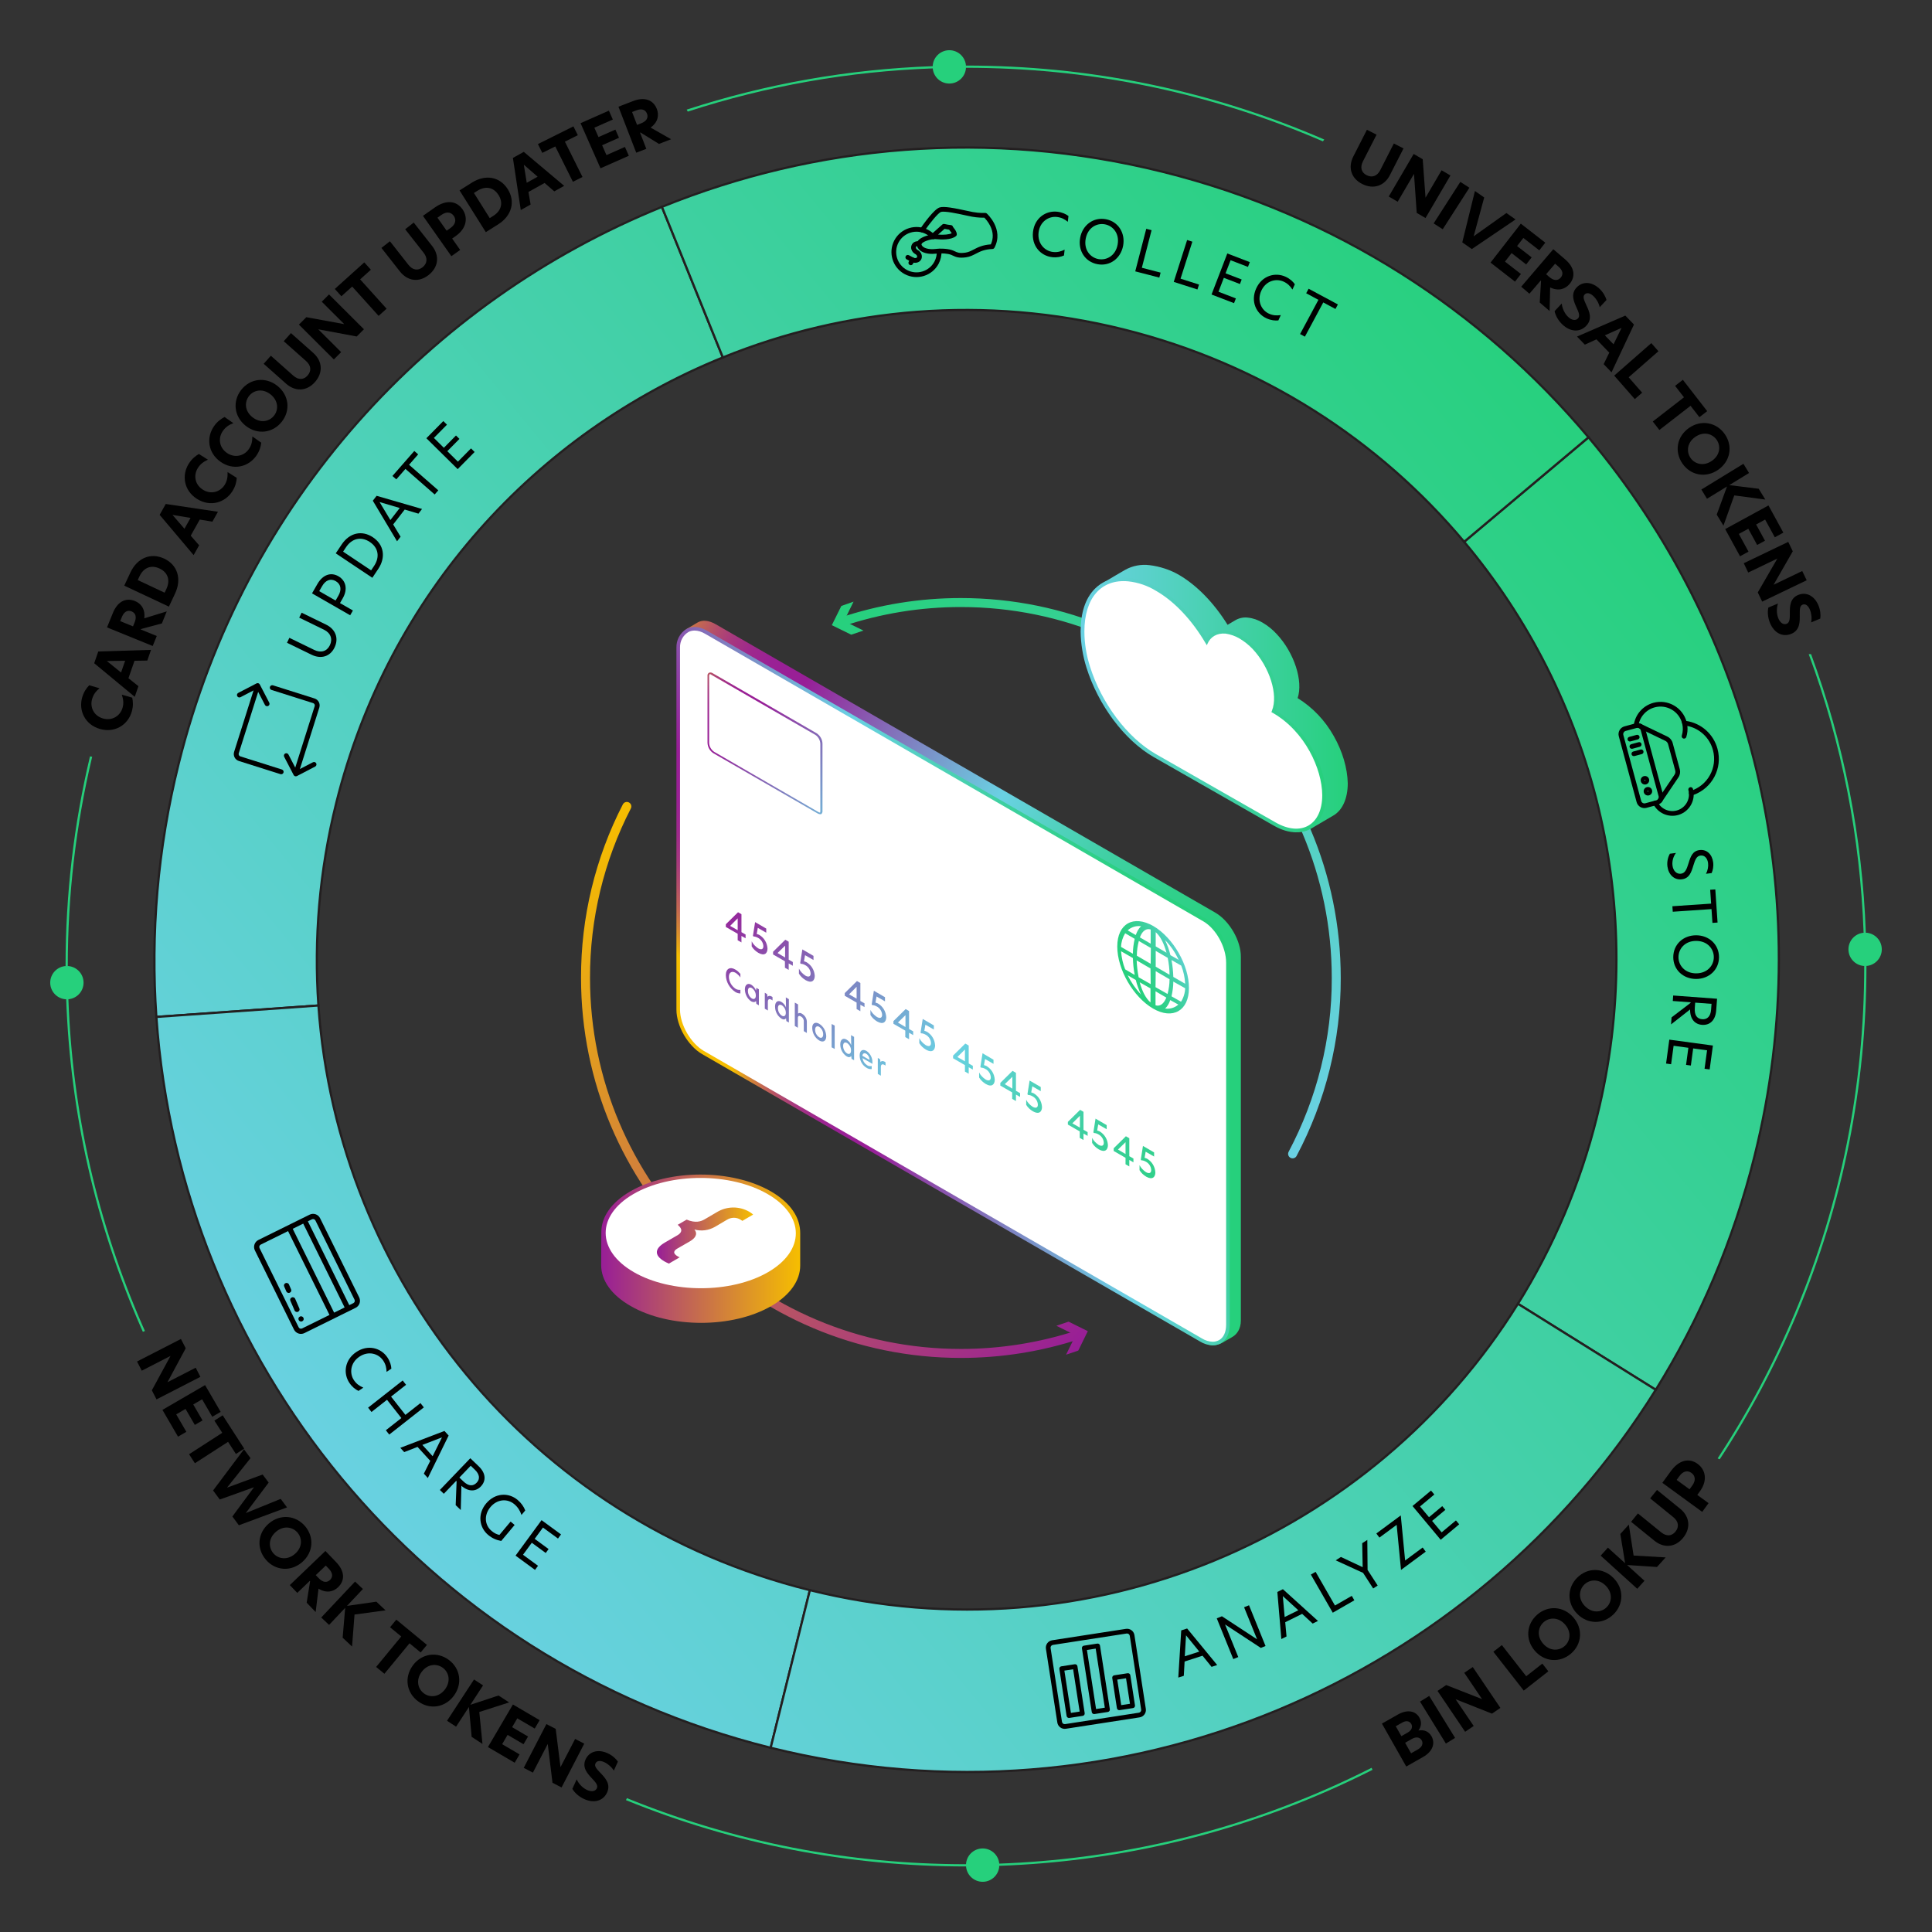
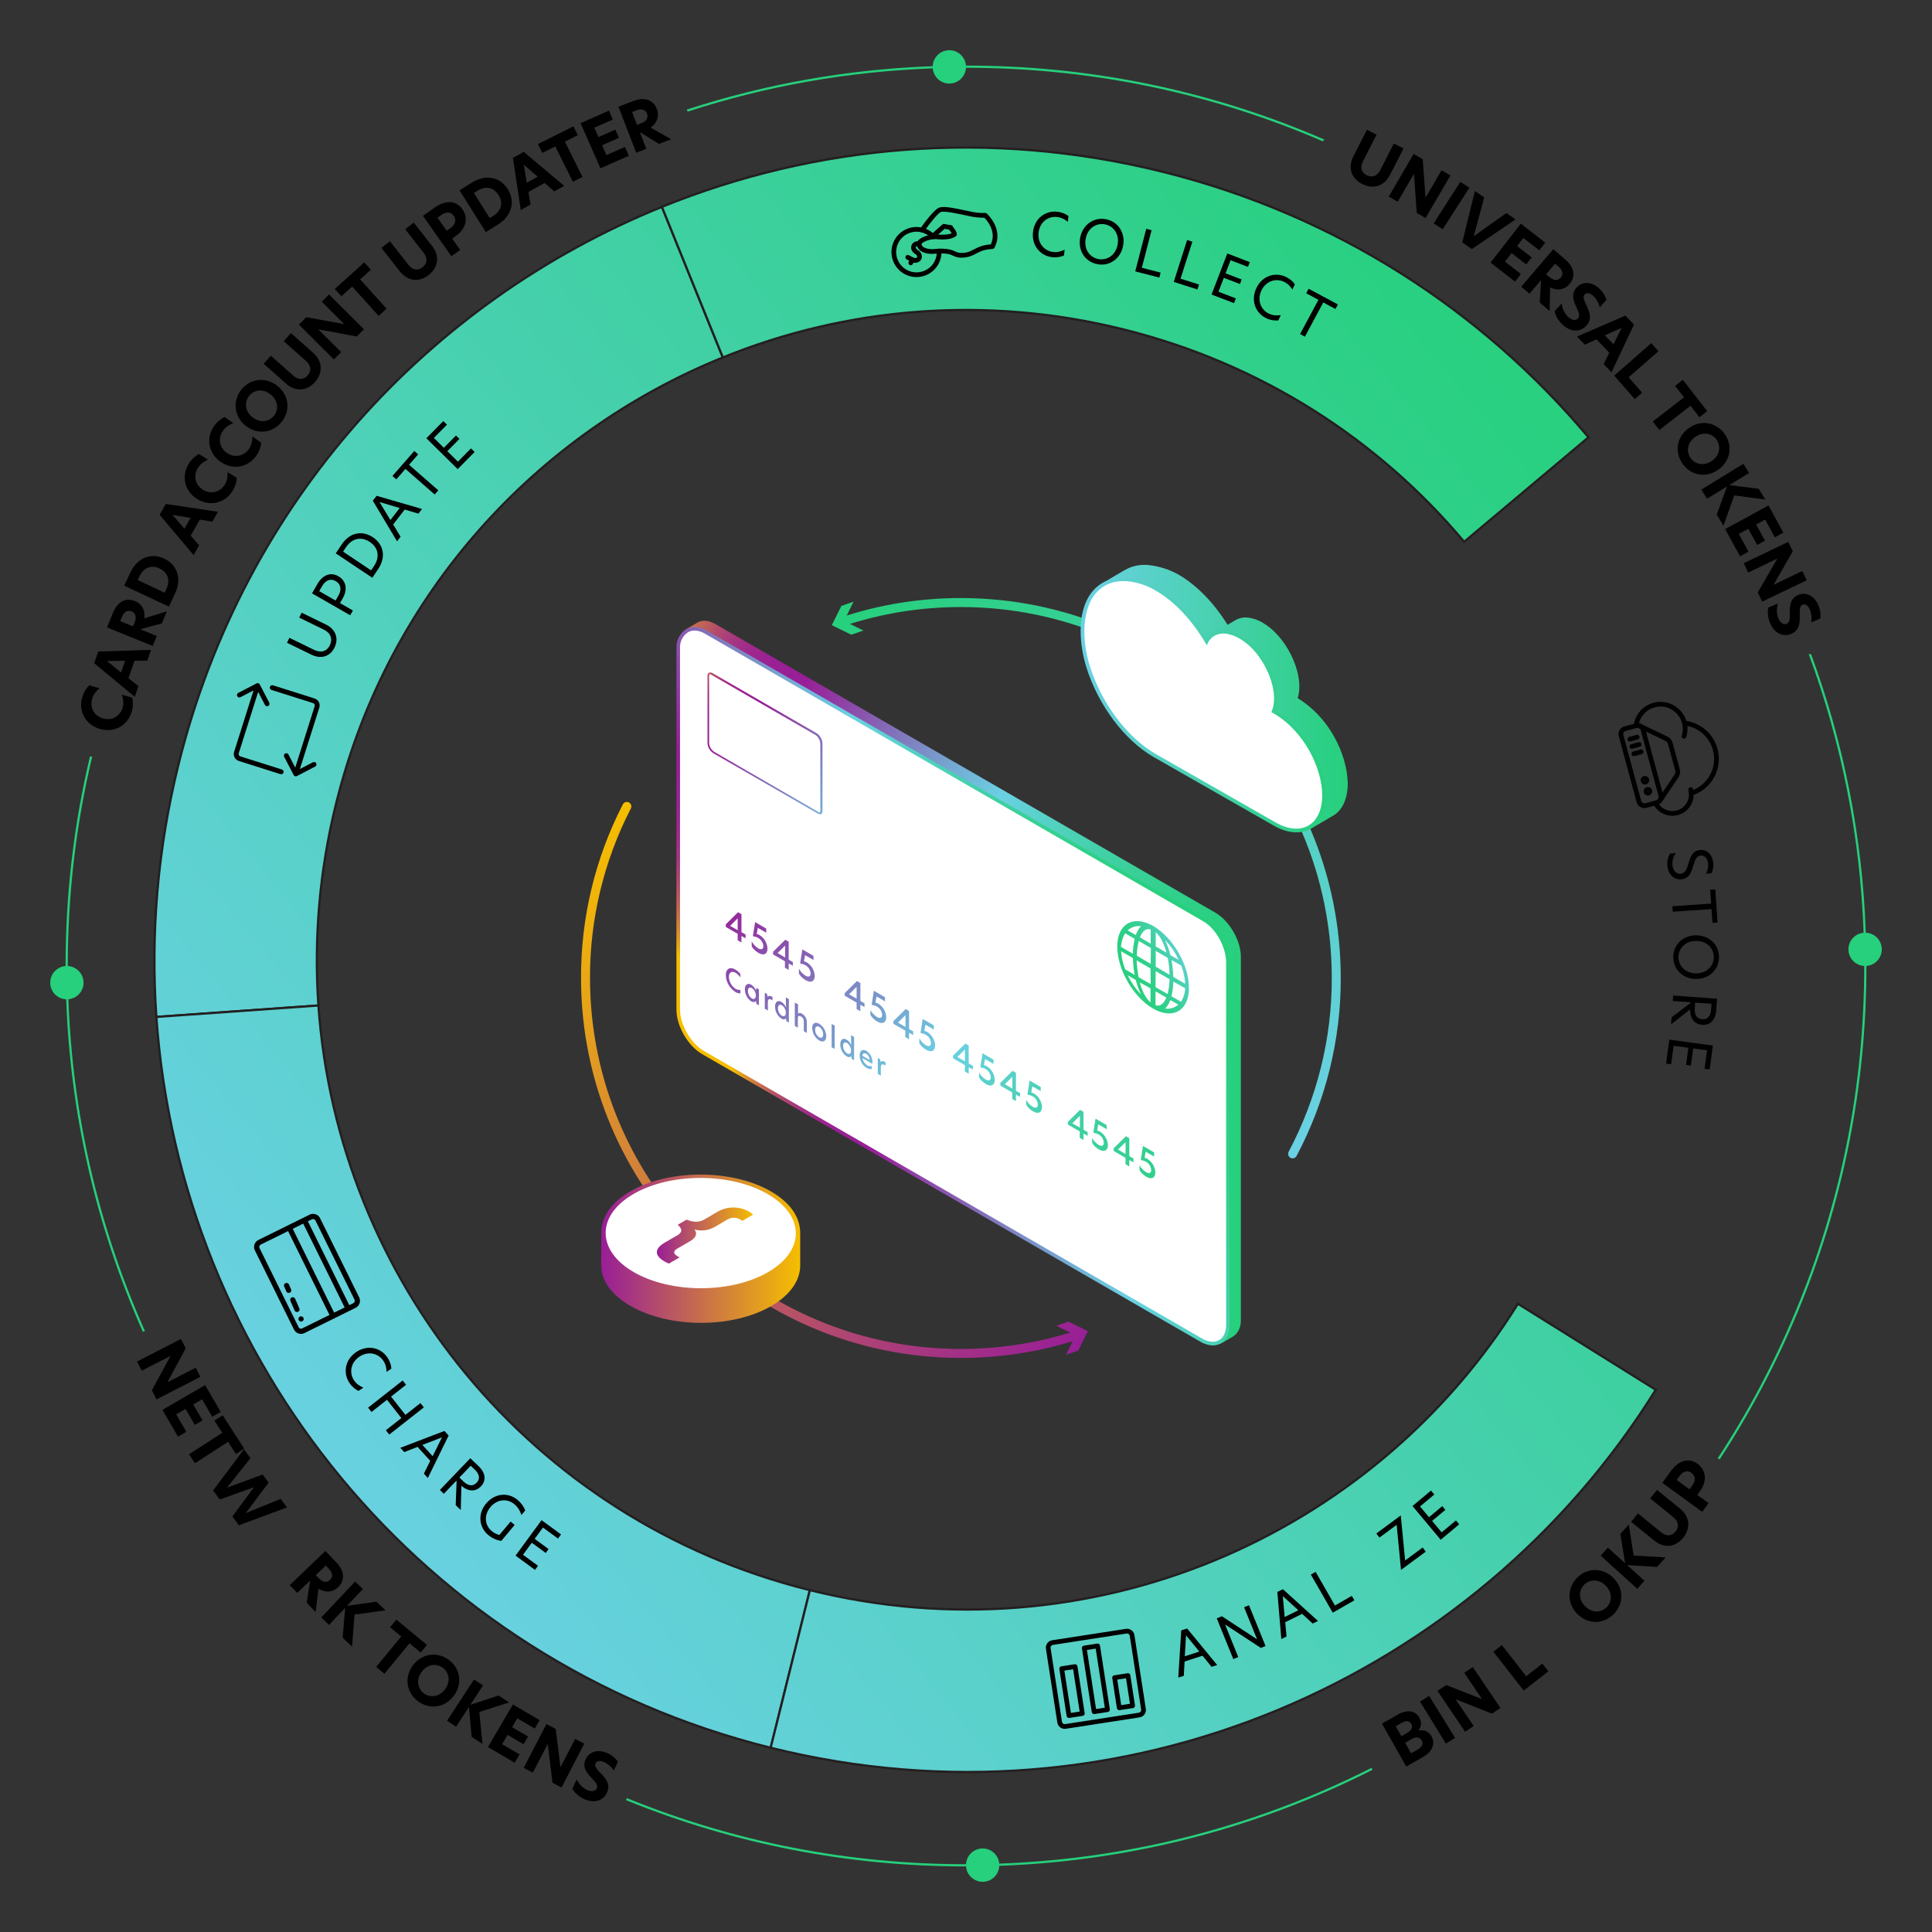
<svg xmlns="http://www.w3.org/2000/svg" xmlns:xlink="http://www.w3.org/1999/xlink" id="Outer_ring_-_Content" viewBox="0 0 480 480">
  <rect x="0" y="0" width="480" height="480" fill="#333333" stroke="none" />
  <defs>
    <style>.cls-1{stroke:url(#linear-gradient-4);}.cls-1,.cls-2,.cls-3,.cls-4{fill:none;}.cls-1,.cls-2,.cls-3,.cls-4,.cls-5,.cls-6,.cls-7,.cls-8,.cls-9{stroke-miterlimit:10;}.cls-1,.cls-3{stroke-width:.893px;}.cls-10{fill:url(#linear-gradient-38);}.cls-10,.cls-11,.cls-12,.cls-13,.cls-14,.cls-15,.cls-16,.cls-17,.cls-18,.cls-19,.cls-20,.cls-21,.cls-22,.cls-23,.cls-24,.cls-25,.cls-26,.cls-27,.cls-28,.cls-29,.cls-30,.cls-31,.cls-32,.cls-33,.cls-34,.cls-35,.cls-36,.cls-37,.cls-38,.cls-39,.cls-40,.cls-41,.cls-42,.cls-43,.cls-44,.cls-45,.cls-46{stroke-width:0px;}.cls-11{fill:url(#linear-gradient-29);}.cls-12{fill:url(#linear-gradient-32);}.cls-13{fill:url(#linear-gradient-30);}.cls-14{fill:url(#linear-gradient-31);}.cls-15{fill:url(#linear-gradient-34);}.cls-16{fill:url(#linear-gradient-37);}.cls-17{fill:url(#linear-gradient-35);}.cls-18{fill:url(#linear-gradient-28);}.cls-19{fill:url(#linear-gradient-25);}.cls-20{fill:url(#linear-gradient-11);}.cls-21{fill:url(#linear-gradient-12);}.cls-22{fill:url(#linear-gradient-13);}.cls-23{fill:url(#linear-gradient-10);}.cls-24{fill:url(#linear-gradient-17);}.cls-25{fill:url(#linear-gradient-16);}.cls-26{fill:url(#linear-gradient-19);}.cls-27{fill:url(#linear-gradient-15);}.cls-28{fill:url(#linear-gradient-23);}.cls-29{fill:url(#linear-gradient-21);}.cls-30{fill:url(#linear-gradient-18);}.cls-31{fill:url(#linear-gradient-14);}.cls-32{fill:url(#linear-gradient-22);}.cls-33{fill:url(#linear-gradient-20);}.cls-34{fill:url(#linear-gradient-27);}.cls-35{fill:url(#linear-gradient-24);}.cls-36{fill:url(#linear-gradient-26);}.cls-2{stroke:url(#linear-gradient);}.cls-2,.cls-4{stroke-linecap:round;stroke-width:2.232px;}.cls-3{stroke:url(#linear-gradient-36);}.cls-4{stroke:url(#linear-gradient-33);}.cls-5{fill:url(#linear-gradient-41);}.cls-5,.cls-6,.cls-7,.cls-8,.cls-9{stroke:#231f20;stroke-width:.551px;}.cls-6{fill:url(#linear-gradient-40);}.cls-7{fill:url(#linear-gradient-43);}.cls-8{fill:url(#linear-gradient-42);}.cls-9{fill:url(#linear-gradient-39);}.cls-37{fill:url(#linear-gradient-2);}.cls-38{fill:url(#linear-gradient-3);}.cls-39{fill:url(#linear-gradient-8);}.cls-40{fill:url(#linear-gradient-9);}.cls-41{fill:url(#linear-gradient-7);}.cls-42{fill:url(#linear-gradient-5);}.cls-43{fill:url(#linear-gradient-6);}.cls-45{fill:#26d07c;}.cls-46{fill:#fff;}</style>
    <linearGradient id="linear-gradient" x1="220.742" y1="-14.312" x2="345.206" y2="110.151" gradientTransform="translate(0 154)" gradientUnits="userSpaceOnUse">
      <stop offset="0" stop-color="#26d07c" />
      <stop offset=".366" stop-color="#3dd09f" />
      <stop offset="1" stop-color="#6ad1e3" />
    </linearGradient>
    <linearGradient id="linear-gradient-2" x1="208.697" y1="-2.267" x2="333.161" y2="122.197" xlink:href="#linear-gradient" />
    <linearGradient id="linear-gradient-3" x1="143.432" y1="36.546" x2="295.155" y2="122.409" gradientTransform="translate(0 154)" gradientUnits="userSpaceOnUse">
      <stop offset="0" stop-color="#f6be00" />
      <stop offset=".007" stop-color="#edaf0e" />
      <stop offset=".029" stop-color="#d68833" />
      <stop offset=".051" stop-color="#c36752" />
      <stop offset=".076" stop-color="#b34d6b" />
      <stop offset=".102" stop-color="#a7387f" />
      <stop offset=".132" stop-color="#9f298c" />
      <stop offset=".167" stop-color="#9a2195" />
      <stop offset=".223" stop-color="#981e97" />
      <stop offset=".3" stop-color="#8c4baa" />
      <stop offset=".47" stop-color="#74abd3" />
      <stop offset=".547" stop-color="#6ad1e3" />
      <stop offset=".554" stop-color="#68d1e0" />
      <stop offset=".643" stop-color="#50d1bc" />
      <stop offset=".732" stop-color="#3ed0a0" />
      <stop offset=".821" stop-color="#31d08c" />
      <stop offset=".91" stop-color="#29d080" />
      <stop offset="1" stop-color="#26d07c" />
    </linearGradient>
    <linearGradient id="linear-gradient-4" x1="177.585" y1="208.697" x2="296.128" y2="265.232" gradientTransform="translate(0 482) scale(1 -1)" gradientUnits="userSpaceOnUse">
      <stop offset=".055" stop-color="#f6be00" />
      <stop offset=".06" stop-color="#edaf0e" />
      <stop offset=".076" stop-color="#d68833" />
      <stop offset=".093" stop-color="#c36752" />
      <stop offset=".112" stop-color="#b34d6b" />
      <stop offset=".132" stop-color="#a7387f" />
      <stop offset=".154" stop-color="#9f298c" />
      <stop offset=".181" stop-color="#9a2195" />
      <stop offset=".223" stop-color="#981e97" />
      <stop offset=".3" stop-color="#8c4baa" />
      <stop offset=".47" stop-color="#74abd3" />
      <stop offset=".547" stop-color="#6ad1e3" />
      <stop offset=".554" stop-color="#68d1e0" />
      <stop offset=".643" stop-color="#50d1bc" />
      <stop offset=".732" stop-color="#3ed0a0" />
      <stop offset=".821" stop-color="#31d08c" />
      <stop offset=".91" stop-color="#29d080" />
      <stop offset="1" stop-color="#26d07c" />
    </linearGradient>
    <linearGradient id="linear-gradient-5" x1="166.319" y1="4.733" x2="247.983" y2="93.905" gradientTransform="translate(0 154)" xlink:href="#linear-gradient-4" />
    <linearGradient id="linear-gradient-6" x1="178.346" y1="14.789" x2="303.324" y2="168.051" gradientTransform="translate(0 154)" xlink:href="#linear-gradient-4" />
    <linearGradient id="linear-gradient-7" x1="179.944" y1="13.486" x2="304.922" y2="166.748" gradientTransform="translate(0 154)" xlink:href="#linear-gradient-4" />
    <linearGradient id="linear-gradient-8" x1="164.58" y1="26.014" x2="289.558" y2="179.276" gradientTransform="translate(0 154)" xlink:href="#linear-gradient-4" />
    <linearGradient id="linear-gradient-9" x1="69.289" y1="-82.973" x2="415.857" y2="342.029" gradientTransform="translate(0 154)" xlink:href="#linear-gradient-4" />
    <linearGradient id="linear-gradient-10" x1="153.06" y1="35.409" x2="278.038" y2="188.671" gradientTransform="translate(0 154)" xlink:href="#linear-gradient-4" />
    <linearGradient id="linear-gradient-11" x1="156.788" y1="32.369" x2="281.765" y2="185.631" gradientTransform="translate(0 154)" xlink:href="#linear-gradient-4" />
    <linearGradient id="linear-gradient-12" x1="162.429" y1="27.768" x2="287.407" y2="181.031" gradientTransform="translate(0 154)" xlink:href="#linear-gradient-4" />
    <linearGradient id="linear-gradient-13" x1="166.289" y1="24.621" x2="291.266" y2="177.884" gradientTransform="translate(0 154)" xlink:href="#linear-gradient-4" />
    <linearGradient id="linear-gradient-14" x1="169.283" y1="22.18" x2="294.261" y2="175.441" gradientTransform="translate(0 154)" xlink:href="#linear-gradient-4" />
    <linearGradient id="linear-gradient-15" x1="171.026" y1="20.758" x2="296.004" y2="174.02" gradientTransform="translate(0 154)" xlink:href="#linear-gradient-4" />
    <linearGradient id="linear-gradient-16" x1="173.011" y1="19.14" x2="297.988" y2="172.402" gradientTransform="translate(0 154)" xlink:href="#linear-gradient-4" />
    <linearGradient id="linear-gradient-17" x1="174.74" y1="17.729" x2="299.718" y2="170.991" gradientTransform="translate(0 154)" xlink:href="#linear-gradient-4" />
    <linearGradient id="linear-gradient-18" x1="181.968" y1="11.835" x2="306.946" y2="165.097" gradientTransform="translate(0 154)" xlink:href="#linear-gradient-4" />
    <linearGradient id="linear-gradient-19" x1="183.699" y1="10.424" x2="308.676" y2="163.686" gradientTransform="translate(0 154)" xlink:href="#linear-gradient-4" />
    <linearGradient id="linear-gradient-20" x1="151.352" y1="36.801" x2="276.33" y2="190.063" gradientTransform="translate(0 154)" xlink:href="#linear-gradient-4" />
    <linearGradient id="linear-gradient-21" x1="155.058" y1="33.78" x2="280.035" y2="187.042" gradientTransform="translate(0 154)" xlink:href="#linear-gradient-4" />
    <linearGradient id="linear-gradient-22" x1="148.232" y1="39.346" x2="273.209" y2="192.608" gradientTransform="translate(0 154)" xlink:href="#linear-gradient-4" />
    <linearGradient id="linear-gradient-23" x1="145.394" y1="41.66" x2="270.372" y2="194.922" gradientTransform="translate(0 154)" xlink:href="#linear-gradient-4" />
    <linearGradient id="linear-gradient-24" x1="144.301" y1="42.551" x2="269.279" y2="195.813" gradientTransform="translate(0 154)" xlink:href="#linear-gradient-4" />
    <linearGradient id="linear-gradient-25" x1="146.559" y1="40.709" x2="271.537" y2="193.972" gradientTransform="translate(0 154)" xlink:href="#linear-gradient-4" />
    <linearGradient id="linear-gradient-26" x1="149.212" y1="38.547" x2="274.19" y2="191.809" gradientTransform="translate(0 154)" xlink:href="#linear-gradient-4" />
    <linearGradient id="linear-gradient-27" x1="150.551" y1="37.455" x2="275.528" y2="190.717" gradientTransform="translate(0 154)" xlink:href="#linear-gradient-4" />
    <linearGradient id="linear-gradient-28" x1="152.104" y1="36.189" x2="277.081" y2="189.451" gradientTransform="translate(0 154)" xlink:href="#linear-gradient-4" />
    <linearGradient id="linear-gradient-29" x1="154.268" y1="34.423" x2="279.246" y2="187.685" gradientTransform="translate(0 154)" xlink:href="#linear-gradient-4" />
    <linearGradient id="linear-gradient-30" x1="153.372" y1="35.154" x2="278.349" y2="188.416" gradientTransform="translate(0 154)" xlink:href="#linear-gradient-4" />
    <linearGradient id="linear-gradient-31" x1="155.486" y1="33.431" x2="280.463" y2="186.693" gradientTransform="translate(0 154)" xlink:href="#linear-gradient-4" />
    <linearGradient id="linear-gradient-32" x1="278.641" y1="89.948" x2="295.257" y2="82.257" gradientTransform="translate(0 154)" gradientUnits="userSpaceOnUse">
      <stop offset="0" stop-color="#26d07c" />
      <stop offset=".214" stop-color="#28d080" />
      <stop offset=".408" stop-color="#30d08b" />
      <stop offset=".593" stop-color="#3cd09d" />
      <stop offset=".773" stop-color="#4dd1b7" />
      <stop offset=".948" stop-color="#63d1d8" />
      <stop offset="1" stop-color="#6ad1e3" />
    </linearGradient>
    <linearGradient id="linear-gradient-33" x1="132.07" y1="68.445" x2="256.115" y2="192.49" gradientTransform="translate(0 154)" gradientUnits="userSpaceOnUse">
      <stop offset="0" stop-color="#f6be00" />
      <stop offset="1" stop-color="#981e97" />
    </linearGradient>
    <linearGradient id="linear-gradient-34" x1="144.204" y1="56.289" x2="268.249" y2="180.334" xlink:href="#linear-gradient-33" />
    <linearGradient id="linear-gradient-35" x1="268.879" y1="19.515" x2="334.845" y2="19.515" gradientTransform="translate(0 154)" gradientUnits="userSpaceOnUse">
      <stop offset="0" stop-color="#6ad1e3" />
      <stop offset="1" stop-color="#26d07c" />
    </linearGradient>
    <linearGradient id="linear-gradient-36" x1="268.478" y1="306.862" x2="329.4" y2="306.862" gradientTransform="translate(0 482) scale(1 -1)" xlink:href="#linear-gradient-35" />
    <linearGradient id="linear-gradient-37" x1="149.356" y1="156.238" x2="198.808" y2="156.238" gradientTransform="translate(0 154)" gradientUnits="userSpaceOnUse">
      <stop offset="0" stop-color="#981e97" />
      <stop offset="1" stop-color="#f6be00" />
    </linearGradient>
    <linearGradient id="linear-gradient-38" x1="163.193" y1="152.971" x2="187.192" y2="152.971" xlink:href="#linear-gradient-37" />
    <linearGradient id="linear-gradient-39" x1="-16.773" y1="258.483" x2="309.761" y2="-9.793" gradientTransform="matrix(1,0,0,1,0,0)" xlink:href="#linear-gradient-35" />
    <linearGradient id="linear-gradient-40" x1="136.94" y1="445.575" x2="463.473" y2="177.298" gradientTransform="matrix(1,0,0,1,0,0)" xlink:href="#linear-gradient-35" />
    <linearGradient id="linear-gradient-41" x1="15.251" y1="297.461" x2="341.784" y2="29.184" gradientTransform="matrix(1,0,0,1,0,0)" xlink:href="#linear-gradient-35" />
    <linearGradient id="linear-gradient-42" x1="78.066" y1="373.916" x2="404.599" y2="105.64" gradientTransform="matrix(1,0,0,1,0,0)" xlink:href="#linear-gradient-35" />
    <linearGradient id="linear-gradient-43" x1="171.556" y1="487.708" x2="498.09" y2="219.432" gradientTransform="matrix(1,0,0,1,0,0)" xlink:href="#linear-gradient-35" />
  </defs>
  <g id="Cold_colors_Line">
    <path class="cls-2" d="m321.143,286.673c7.141-13.479,10.89-28.475,10.845-43.694,0-51.505-41.775-93.28-93.28-93.28-10.087,0-20.084,1.607-29.635,4.82" />
    <polygon class="cls-37" points="212.063 149.475 209.698 154.295 214.518 156.661 211.483 157.687 206.663 155.322 209.028 150.546 212.063 149.475" />
  </g>
  <g id="Gradient_Card">
    <path class="cls-38" d="m301.996,226.777l-124.165-71.678c-1.785-1.026-3.347-1.116-4.508-.446l-2.633,1.562c-1.428.893-2.187,2.544-2.187,4.24l-.268,90.201c0,3.035,1.562,6.561,3.838,8.971h0c.714.803,1.562,1.473,2.455,2.008l124.076,71.634c.803.491,1.83.982,2.723.982,1.071-.045,1.964-.357,2.856-.937,1.339-.759,2.008-1.16,2.008-1.16,1.16-.669,2.098-2.053,2.098-4.061v-90.335c.045-4.017-2.812-8.926-6.293-10.979Z" />
    <path class="cls-46" d="m301.282,333.804c-1.026-.045-2.053-.357-2.901-.893l-123.719-71.411c-3.392-1.964-6.159-6.739-6.159-10.667l.268-89.933c0-2.008.714-3.526,2.008-4.24,1.294-.759,2.946-.58,4.731.402l123.719,71.411c3.392,1.964,6.159,6.739,6.159,10.667l-.268,89.933c0,2.008-.714,3.526-2.008,4.24-.58.312-1.205.491-1.83.491Z" />
    <path class="cls-1" d="m301.282,333.804c-1.026-.045-2.053-.357-2.901-.893l-123.719-71.411c-3.392-1.964-6.159-6.739-6.159-10.667v-89.933c-.045-1.741.803-3.347,2.276-4.24.536-.312,1.16-.446,1.785-.446.937,0,1.919.312,2.901.893l123.719,71.411c3.303,1.919,5.891,6.606,5.891,10.667v89.933c0,2.008-.714,3.526-2.008,4.24-.536.268-1.116.446-1.785.446h0Z" />
    <path class="cls-42" d="m203.717,202.274c-.223,0-.402-.089-.58-.178l-25.886-14.952c-.893-.58-1.428-1.518-1.473-2.589v-16.648c-.045-.312.089-.58.357-.759.312-.134.625-.089.893.089l25.886,14.952c.848.58,1.428,1.562,1.428,2.589v16.692c.045.312-.089.58-.312.803-.134,0-.223.045-.312,0Zm-27.315-34.768h-.089c-.045,0-.089.134-.134.402v16.692c.045.893.536,1.696,1.25,2.187l25.886,14.952c.223.134.357.134.402.134s.089-.134.089-.402v-16.692c-.045-.893-.491-1.696-1.205-2.187l-25.886-14.952c-.045-.089-.178-.134-.312-.134Z" />
    <path class="cls-43" d="m269.192,280.692l1.026.58v.937l-1.026-.58v1.607l-.937-.536v-1.607l-2.946-1.696v-.669l3.035-2.99.848.491v4.463Zm-.893-.536v-2.946l-1.875,1.875h0l1.875,1.071" />
    <path class="cls-41" d="m274.949,279.531v1.026l-2.098-1.205-.268,1.518c.223.045.402.134.625.223,1.205.714,1.964,1.964,2.053,3.392,0,1.16-.714,1.964-2.276,1.071-.669-.402-1.25-.937-1.651-1.607v-1.25c.357.714.937,1.294,1.607,1.741.803.446,1.294.223,1.294-.536-.045-.893-.58-1.696-1.384-2.098-.312-.178-.714-.312-1.071-.312l-.134-.178.536-3.392,2.767,1.607Z" />
    <path class="cls-39" d="m225.854,255.654l1.026.58v.937l-1.026-.58v1.607l-.937-.536v-1.607l-2.946-1.696v-.669l3.035-2.99.848.491v4.463Zm-.893-.491v-2.946l-1.875,1.83h0l1.875,1.116" />
    <path class="cls-40" d="m212.822,245.165v2.946l-1.875-1.071h0l1.875-1.875Zm.937-.937l-.848-.491-3.035,2.99v.669l2.946,1.696v1.607l.937.536v-1.607l1.026.58v-.937l-1.026-.58v-4.463Zm-.937,3.928l-1.875-1.071h0" />
    <path class="cls-23" d="m190.372,230.704v1.026l-2.098-1.205-.268,1.518c.223.045.402.134.625.223,1.205.714,1.964,1.964,2.053,3.392,0,1.16-.714,1.964-2.276,1.071-.669-.402-1.25-.937-1.651-1.607v-1.25c.357.714.937,1.294,1.607,1.741.803.446,1.294.223,1.294-.536-.045-.893-.58-1.696-1.384-2.098-.312-.178-.714-.312-1.071-.312l-.134-.178.536-3.392,2.767,1.607Z" />
    <path class="cls-20" d="m202.11,237.488v1.026l-2.098-1.205-.268,1.518c.223.045.402.134.625.223,1.205.714,1.964,1.964,2.053,3.392,0,1.16-.714,1.964-2.276,1.071-.669-.402-1.25-.937-1.651-1.607v-1.25c.357.714.937,1.294,1.607,1.741.803.446,1.294.223,1.294-.536-.045-.893-.58-1.696-1.384-2.098-.312-.178-.714-.312-1.071-.312l-.134-.178.536-3.392,2.767,1.607Z" />
    <path class="cls-21" d="m219.874,247.754v1.026l-2.098-1.205-.268,1.518c.223.045.402.134.625.223,1.205.714,1.964,1.964,2.053,3.392,0,1.16-.714,1.964-2.276,1.071-.669-.402-1.25-.937-1.651-1.607v-1.25c.357.714.937,1.294,1.607,1.741.803.446,1.294.223,1.294-.536-.045-.893-.58-1.696-1.384-2.098-.312-.178-.714-.312-1.071-.312l-.134-.178.536-3.392,2.767,1.607Z" />
    <path class="cls-22" d="m232.013,254.761v1.026l-2.098-1.205-.268,1.518c.223.045.402.134.625.223,1.205.714,1.964,1.964,2.053,3.392,0,1.16-.714,1.964-2.276,1.071-.669-.402-1.25-.937-1.651-1.607v-1.25c.357.714.937,1.294,1.607,1.741.803.446,1.294.223,1.294-.536-.045-.893-.58-1.696-1.384-2.098-.312-.178-.714-.312-1.071-.312l-.134-.178.536-3.392,2.767,1.607Z" />
    <path class="cls-31" d="m240.672,264.223l1.026.58v.937l-1.026-.58v1.607l-.937-.536v-1.607l-2.946-1.696v-.669l3.035-2.99.848.491v4.463Zm-.937-.536v-2.946l-1.875,1.875h0l1.875,1.071" />
    <path class="cls-27" d="m246.831,263.286v1.026l-2.098-1.205-.268,1.518c.223.045.402.134.625.223,1.205.714,1.964,1.964,2.053,3.392,0,1.16-.714,1.964-2.232,1.071-.669-.402-1.25-.937-1.651-1.607v-1.25c.357.714.937,1.294,1.607,1.741.803.446,1.294.223,1.294-.536-.045-.893-.58-1.696-1.384-2.098-.312-.178-.714-.312-1.071-.312l-.134-.178.536-3.392,2.723,1.607Z" />
    <path class="cls-25" d="m252.41,271.007l1.026.58v.937l-1.026-.58v1.607l-.937-.536v-1.607l-2.946-1.696v-.669l3.035-2.99.848.491v4.463Zm-.893-.536v-2.946l-1.875,1.83h0l1.875,1.116" />
    <path class="cls-24" d="m258.569,270.07v1.026l-2.098-1.205-.268,1.518c.223.045.402.134.625.223,1.205.714,1.964,1.964,2.053,3.392,0,1.16-.714,1.964-2.276,1.071-.669-.402-1.25-.937-1.651-1.607v-1.25c.357.714.937,1.294,1.607,1.741.803.446,1.294.223,1.294-.536-.045-.893-.58-1.696-1.384-2.098-.312-.178-.714-.312-1.071-.312l-.134-.178.536-3.392,2.767,1.607Z" />
    <path class="cls-30" d="m280.573,287.253l1.026.58v.937l-1.026-.58v1.607l-.937-.536v-1.607l-2.946-1.696v-.669l3.035-2.99.848.491v4.463Zm-.937-.536v-2.946l-1.875,1.83h0l1.875,1.116" />
    <path class="cls-26" d="m286.732,286.315v1.026l-2.098-1.205-.268,1.518c.223.045.402.134.625.223,1.205.714,1.964,1.964,2.053,3.392,0,1.16-.714,1.964-2.276,1.071-.669-.402-1.25-.937-1.651-1.607v-1.25c.357.714.937,1.294,1.607,1.741.803.446,1.294.223,1.294-.536-.045-.893-.58-1.696-1.384-2.098-.312-.178-.714-.312-1.071-.312l-.134-.178.536-3.392,2.767,1.607Z" />
    <path class="cls-33" d="m184.213,231.597l1.026.58v.937l-1.026-.58v1.607l-.937-.536v-1.607l-2.946-1.696v-.669l3.035-2.99.848.491v4.463Zm-.937-.491v-2.946l-1.875,1.875h0l1.875,1.071" />
    <path class="cls-29" d="m195.951,238.426l1.026.58v.937l-1.026-.58v1.607l-.937-.536v-1.607l-2.946-1.696v-.669l3.035-2.99.848.491v4.463Zm-.893-.536v-2.946l-1.875,1.83h0l1.875,1.116" />
    <path class="cls-32" d="m195.237,247.798l.759.446v5.802l-.625-.357-.089-.714c-.223.357-.669.402-1.16.089-.982-.669-1.562-1.785-1.562-2.99,0-1.25.759-1.651,1.562-1.16.536.312.937.803,1.16,1.384l-.045-2.499Zm-.982,4.552c.536.312.982.045.982-.714s-.357-1.428-.982-1.875c-.58-.312-.982-.045-.982.714s.357,1.473.982,1.875" />
    <path class="cls-28" d="m187.917,245.433l.625.357v3.972l-.625-.357-.089-.714c-.268.357-.669.357-1.205.089-.982-.669-1.518-1.785-1.562-2.946,0-1.25.759-1.651,1.562-1.205.536.357.982.848,1.205,1.473l.089-.669Zm-1.116,2.633c.536.312.982.045.982-.714s-.357-1.428-.982-1.875c-.58-.312-.982-.045-.982.714,0,.759.357,1.473.982,1.875" />
    <path class="cls-35" d="m182.696,240.881c.491.268.893.669,1.25,1.071v.893c-.312-.446-.714-.848-1.205-1.16-.848-.491-1.651-.178-1.651,1.026.045,1.205.669,2.276,1.651,2.946.357.223.803.312,1.205.268v.893c-.446,0-.893-.134-1.25-.357-1.428-.937-2.321-2.499-2.365-4.195,0-1.651,1.116-2.142,2.365-1.384Z" />
    <path class="cls-19" d="m191.711,247.575c.089.045.178.089.223.178v.803c-.089-.045-.178-.134-.268-.178-.446-.268-.893-.223-.893.536v2.142l-.759-.446v-3.972l.58.357.089.669h0c.312-.357.714-.268,1.026-.089Z" />
    <path class="cls-36" d="m198.272,249.539v2.276c.312-.223.669-.178.982.045.759.446,1.25,1.25,1.205,2.142v2.633l-.759-.446v-2.365c.045-.536-.223-1.026-.714-1.294-.402-.223-.759-.178-.759.402v2.41l-.759-.446v-5.802l.803.446Z" />
    <path class="cls-34" d="m203.538,254.359c1.071.669,1.696,1.83,1.741,3.08,0,1.205-.759,1.651-1.741,1.071-1.071-.669-1.696-1.83-1.741-3.08-.045-1.205.759-1.651,1.741-1.071Zm0,3.347c.491.312.982.089.982-.714,0-.759-.357-1.428-.982-1.875-.491-.312-1.026-.089-1.026.714,0,.759.402,1.473,1.026,1.875" />
    <polygon class="cls-18" points="207.377 254.806 207.377 260.608 206.618 260.206 206.618 254.404 207.377 254.806" />
    <path class="cls-11" d="m216.75,264v.312l-2.455-1.428c.089.759.536,1.384,1.16,1.785.312.223.759.268,1.116.178v.759c-.402.045-.848-.045-1.205-.268-1.116-.625-1.785-1.83-1.785-3.124,0-1.25.759-1.651,1.696-1.116.937.625,1.518,1.741,1.473,2.901Zm-2.499-1.696l1.785,1.026c0-.625-.312-1.205-.803-1.518-.491-.268-.893-.134-.982.491" />
    <path class="cls-13" d="m211.438,257.171l.759.446v5.802l-.625-.357-.089-.714c-.223.357-.669.402-1.16.089-.982-.669-1.562-1.785-1.562-2.99,0-1.25.759-1.651,1.562-1.16.536.312.937.803,1.16,1.384l-.045-2.499Zm-.982,4.552c.536.312.982.045.982-.714s-.357-1.428-.982-1.875c-.58-.312-.982-.045-.982.714,0,.759.357,1.473.982,1.875" />
    <path class="cls-14" d="m219.785,263.776c.089.045.178.089.223.178v.803c-.089-.089-.178-.134-.268-.178-.446-.268-.893-.223-.893.536v2.142l-.759-.446v-3.972l.58.357.089.669h0c.268-.357.714-.268,1.026-.089Z" />
    <path class="cls-12" d="m286.553,230.08h0c-4.954-2.856-8.971-.58-8.971,5.088s3.972,12.541,8.882,15.398h0c4.91,2.856,8.926.536,8.926-5.088.045-5.624-3.928-12.541-8.837-15.398Zm-7.007,1.785c.178-.268.402-.491.625-.714.893-.848,2.142-1.205,3.347-1.026-.357.312-.625.669-.848,1.071-.178.357-.357.714-.491,1.116l-2.008-1.16c-.223.223-.446.446-.625.714l2.365,1.384c-.268,1.205-.446,2.455-.446,3.704l-2.946-1.696c.045-1.205.402-2.365,1.026-3.392h0Zm-1.026,4.463h0l2.946,1.696c.045,1.428.178,2.812.446,4.195l-2.365-1.384h0c-.58-1.428-.893-2.946-1.026-4.508h0Zm4.954,10.756c-1.339-1.428-2.455-3.035-3.303-4.776h0l2.008,1.16c.312,1.25.759,2.455,1.294,3.615h0Zm2.365,1.964c-1.205-1.026-2.098-2.856-2.678-4.999l2.678,1.518v3.481Zm.045-4.552l-2.99-1.696c-.268-1.384-.446-2.812-.491-4.195l3.437,2.008.045,3.883Zm0-5.043l-3.437-2.008c0-1.25.178-2.455.491-3.66l2.99,1.741-.045,3.928Zm0-4.999l-2.678-1.562c.089-.268.223-.491.312-.714.446-.803,1.205-1.607,2.365-1.25v3.526Zm7.587,5.445c.58,1.428.893,2.946.982,4.508l-2.946-1.696c-.045-1.384-.178-2.812-.446-4.195l2.41,1.384h0Zm-.625-1.428l-2.053-1.16c-.312-1.294-.759-2.544-1.339-3.749,1.428,1.428,2.544,3.124,3.392,4.91Zm-5.713-6.873c1.205,1.026,2.098,2.946,2.678,5.088l-2.678-1.562v-3.526Zm0,4.642l2.99,1.741c.268,1.384.446,2.767.446,4.195l-3.437-2.008v-3.928Zm0,5.043l3.437,2.008c0,1.25-.178,2.455-.491,3.66l-2.99-1.696.045-3.972Zm-.045,8.48v-3.481l2.678,1.562c-.089.223-.178.446-.312.669-.446.803-1.205,1.607-2.365,1.25Zm5.668-.178c-.893.803-2.142,1.16-3.303.982h0c.357-.312.625-.669.848-1.071.178-.312.312-.669.446-1.026l2.008,1.116h0Zm1.696-4.061c-.045,1.205-.402,2.365-1.026,3.347l-2.365-1.339c.268-1.205.446-2.455.446-3.66l2.946,1.651Z" />
  </g>
  <g id="Warm_colors_Line">
    <path class="cls-4" d="m155.738,200.355c-6.784,13.166-10.31,27.805-10.265,42.623,0,51.505,41.775,93.28,93.28,93.28,9.908,0,19.727-1.562,29.145-4.642" />
    <polygon class="cls-15" points="264.862 336.571 267.228 331.75 262.452 329.385 265.487 328.358 270.263 330.724 267.897 335.544 264.862 336.571" />
  </g>
  <g id="Cloud">
    <path class="cls-17" d="m331.364,182.859c-2.142-3.838-5.222-7.096-8.971-9.417,1.428-4.24-.848-11.292-5.222-15.934-1.026-1.116-2.187-2.053-3.481-2.812-1.116-.669-2.365-1.116-3.66-1.25-1.026-.134-2.098.089-2.99.58l-2.053,1.205c-3.437-5.534-7.677-9.819-12.006-12.363-2.187-1.294-4.82-2.142-7.364-2.455-2.098-.268-4.24.134-6.07,1.16,0,0-4.24,2.455-5.534,3.258-3.437,2.053-5.133,5.891-5.133,11.783.045,3.035.536,6.07,1.473,8.971,2.946,9.417,9.462,18.165,16.737,22.36l29.859,17.049c3.347,1.919,6.427,2.187,8.659.937l5.713-3.347c2.187-1.294,3.526-4.151,3.526-7.989-.089-3.749-1.294-7.9-3.481-11.738Z" />
    <path class="cls-3" d="m322.036,206.336c-1.696,0-3.481-.536-5.356-1.607l-29.859-17.049c-7.141-4.106-13.568-12.72-16.469-21.959-.893-2.856-1.384-5.802-1.428-8.837,0-4.508,1.16-8.078,3.437-10.31,1.741-1.741,4.061-2.633,6.739-2.633.402,0,.803,0,1.205.045,2.544.312,4.91,1.116,7.096,2.41,4.552,2.633,8.926,7.23,12.318,12.988.848-1.518,2.321-2.41,4.195-2.41.178,0,.402,0,.58.045,1.294.178,2.544.58,3.66,1.25,1.25.759,2.41,1.651,3.392,2.723,4.329,4.597,6.516,11.649,4.91,15.755l.045.045c8.078,4.642,12.452,14.193,12.452,20.754,0,2.99-.803,5.4-2.365,6.963-1.205,1.205-2.767,1.83-4.552,1.83Z" />
    <path class="cls-46" d="m307.932,158.624c1.205.714,2.321,1.607,3.303,2.633,4.195,4.508,6.382,11.336,4.776,15.309l-.134.357.402.223c7.944,4.597,12.184,13.88,12.229,20.397,0,7.409-5.177,10.444-11.604,6.784l-29.859-17.049h0c-7.052-4.106-13.389-12.586-16.246-21.691-.893-2.812-1.384-5.758-1.384-8.703,0-8.302,4.151-13.077,10.89-12.452,2.455.268,4.82,1.071,6.918,2.365,4.508,2.589,8.882,7.186,12.318,13.032l.312.491.134-.357c.759-1.785,2.41-2.723,4.508-2.544,1.205.178,2.365.58,3.437,1.205Z" />
  </g>
  <g id="Sensitive_data">
    <path class="cls-16" d="m198.808,306.355c0-3.794-2.276-7.454-7.275-10.354-9.685-5.579-25.351-5.579-34.947,0-4.776,2.767-7.186,6.427-7.186,10.087l-.045,8.212c0,3.704,2.41,7.364,7.32,10.176,9.685,5.579,25.351,5.579,34.947,0,4.776-2.767,7.186-6.427,7.186-10.042v-8.078Z" />
    <path class="cls-46" d="m190.729,296.67c-9.239-5.356-24.19-5.356-33.385,0-9.194,5.356-9.149,14.014.089,19.37,9.239,5.356,24.235,5.356,33.429,0,9.194-5.356,9.149-14.014-.134-19.37" />
    <path class="cls-10" d="m186.132,301.044c-2.499-1.428-5.534-1.384-7.989.089l-3.124,1.83c-.848.491-2.232.982-4.418.045l-2.232,1.294c1.562,1.294.759,2.098-.045,2.589l-3.169,1.83c-2.41,1.428-2.767,3.08-.134,4.642.402.223.759.402,1.16.58l2.678-1.562c-.178-.089-.312-.134-.446-.223-1.339-.759-1.071-1.428-.045-2.008l3.035-1.741c1.205-.714,2.098-1.741,1.116-2.946h0c1.741.491,3.571.223,5.133-.669l2.946-1.741c1.071-.669,2.41-.669,3.437,0,.134.089.268.178.402.268l2.678-1.562c-.268-.268-.625-.491-.982-.714" />
  </g>
  <path class="cls-9" d="m83.539,199.503c12.966-52.138,49.852-91.965,96.054-110.695l-15.141-37.411c-57.752,23.413-103.86,73.196-120.068,138.369-5.254,21.126-6.974,42.295-5.536,62.886l40.262-2.84c-1.151-16.472.226-33.408,4.428-50.309Z" />
-   <path class="cls-6" d="m396.778,277.401c-4.203,16.901-10.919,32.508-19.652,46.523l34.242,21.368c10.916-17.518,19.311-37.027,24.565-58.153,16.207-65.173-1.211-130.754-41.269-178.491l-30.901,25.961c32.047,38.189,45.982,90.654,33.016,142.793Z" />
  <path class="cls-5" d="m279.107,81.832c34.431,8.562,63.492,27.557,84.655,52.776l30.901-25.961c-26.454-31.524-62.781-55.267-105.819-65.97-43.038-10.703-86.255-6.741-124.393,8.72l15.141,37.411c30.51-12.369,65.084-15.538,99.514-6.976Z" />
  <path class="cls-8" d="m79.111,249.812l-40.262,2.84c5.93,84.877,65.539,159.918,152.624,181.575l9.737-39.155c-69.668-17.325-117.355-77.359-122.099-145.26Z" />
  <path class="cls-7" d="m411.368,345.291l-34.242-21.368c-35.996,57.77-106.248,88.473-175.916,71.148l-9.737,39.155c87.085,21.657,174.9-16.723,219.896-88.935Z" />
  <path class="cls-44" d="m77.409,162.668l-6.11-2.976.598-1.228,6.176,3.008c1.65.804,3.136.368,3.875-1.15.752-1.544.218-3.062-1.46-3.878l-6.149-2.995.598-1.228,6.097,2.97c2.323,1.131,3.2,3.387,2.076,5.696-1.112,2.283-3.391,2.905-5.7,1.78Z" />
  <path class="cls-44" d="m77.522,147.417l1.332-2.319c1.288-2.242,3.276-3.049,5.213-1.936,1.922,1.105,2.365,3.257,1.077,5.5l-.674,1.171,3.211,1.845-.681,1.185-9.479-5.445Zm6.562.551c.85-1.478.62-2.847-.681-3.594-1.286-.739-2.535-.219-3.382,1.259l-.711,1.235,4.064,2.335.71-1.235Z" />
  <path class="cls-44" d="m92.654,133.49c2.749,1.837,3.238,4.991,1.319,7.861l-1.468,2.199-9.089-6.074,1.47-2.199c1.96-2.931,5.033-3.617,7.769-1.788Zm.29,7.103c1.404-2.101,1.158-4.457-1.053-5.934-2.248-1.503-4.507-.82-5.902,1.268l-.75,1.124,6.963,4.653.742-1.111Z" />
  <path class="cls-44" d="m103.959,127.617l-3.408-1.022-2.868,3.705,1.843,3.043-.881,1.139-6.019-10.081.945-1.219,11.285,3.272-.899,1.162Zm-4.65-1.407l-5.005-1.478,2.686,4.475,2.32-2.997Z" />
  <path class="cls-44" d="m100.73,116.5l-2.272,2.598-.962-.841,5.434-6.212.962.841-2.263,2.587,7.264,6.351-.899,1.029-7.263-6.352Z" />
  <path class="cls-44" d="m105.93,108.879l4.211-4.265.909.898-3.251,3.292,2.477,2.446,3.013-3.052.857.847-3.013,3.052,2.633,2.601,3.252-3.293.899.888-4.21,4.265-7.778-7.678Z" />
  <path class="cls-44" d="m425.248,216.913l-1.398.181c.441-.827.623-1.829.514-2.674-.143-1.107-.805-1.999-1.884-1.86-.947.122-1.301.939-1.779,2.511-.517,1.74-1.045,3.156-2.823,3.386-1.98.256-3.357-1.226-3.61-3.193-.164-1.268.189-2.439.613-3.16l1.517-.195c-.663.841-1.012,2.041-.871,3.134.156,1.209.934,2.175,2.099,2.025,1.005-.129,1.397-.995,1.887-2.598.509-1.681,1-3.048,2.719-3.269,1.88-.243,3.154,1.134,3.399,3.042.13,1.005-.07,1.98-.381,2.671Z" />
  <path class="cls-44" d="m425.123,224.5l-.233-3.442,1.274-.086.559,8.233-1.273.087-.232-3.428-9.626.653-.093-1.362,9.625-.654Z" />
  <path class="cls-44" d="m427.084,237.809c-.004,3.112-2.474,5.414-5.689,5.41-3.245-.004-5.679-2.312-5.676-5.425.005-3.127,2.431-5.429,5.689-5.424,3.215.003,5.678,2.312,5.675,5.439Zm-5.688,4.016c2.775.003,4.393-1.947,4.396-4.018.003-2.099-1.61-4.039-4.384-4.042-2.79-.004-4.394,1.961-4.396,4.031-.003,2.07,1.61,4.024,4.384,4.028Z" />
  <path class="cls-44" d="m426.599,248.134l-.213,2.887c-.185,2.521-1.615,3.74-3.521,3.601-1.773-.131-3.003-1.445-2.96-3.828l-4.737,3.717.128-1.744,4.715-3.601.012-.146-4.426-.326.101-1.363,10.901.805Zm-5.53,2.288c-.141,1.891.624,2.713,1.855,2.804,1.246.091,2.073-.731,2.194-2.387l.106-1.437-4.059-.3-.097,1.319Z" />
  <path class="cls-44" d="m425.565,259.762l-.804,5.94-1.267-.172.621-4.585-3.451-.467-.575,4.25-1.192-.16.574-4.251-3.668-.497-.62,4.586-1.252-.17.803-5.939,10.831,1.465Z" />
  <path class="cls-44" d="m261.384,63.89c-2.831-.322-5.134-2.801-4.738-6.273.394-3.457,3.194-5.339,6.023-5.017,1.24.142,2.15.585,2.79,1.071l-.164,1.43c-.799-.638-1.562-1.065-2.715-1.197-2.027-.231-4.238,1.143-4.551,3.885-.309,2.714,1.531,4.578,3.56,4.81,1.152.131,1.995-.127,2.917-.569l-.164,1.444c-.747.329-1.719.558-2.958.416Z" />
  <path class="cls-44" d="m274.759,54.464c3.061.574,4.871,3.425,4.278,6.587-.6,3.19-3.315,5.161-6.375,4.587-3.076-.577-4.896-3.385-4.294-6.589.594-3.162,3.314-5.162,6.391-4.585Zm2.906,6.33c.513-2.728-1.109-4.677-3.146-5.059-2.064-.388-4.268.843-4.779,3.571-.516,2.743,1.125,4.68,3.159,5.061,2.035.383,4.254-.845,4.766-3.574Z" />
  <path class="cls-44" d="m284.783,56.847l1.322.342-2.417,9.337,4.663,1.206-.32,1.236-5.983-1.547,2.735-10.574Z" />
  <path class="cls-44" d="m294.937,59.632l1.301.415-2.935,9.187,4.587,1.466-.39,1.217-5.887-1.881,3.323-10.404Z" />
  <path class="cls-44" d="m304.919,62.972l5.592,2.148-.458,1.192-4.317-1.658-1.249,3.249,4.004,1.536-.433,1.125-4.002-1.537-1.326,3.454,4.318,1.658-.454,1.179-5.592-2.148,3.917-10.198Z" />
  <path class="cls-44" d="m314.667,79.088c-2.592-1.182-4.017-4.251-2.567-7.431,1.443-3.166,4.689-4.091,7.281-2.91,1.136.517,1.863,1.22,2.32,1.88l-.596,1.31c-.562-.853-1.158-1.496-2.214-1.977-1.856-.847-4.384-.224-5.529,2.288-1.132,2.486.042,4.828,1.9,5.675,1.056.481,1.937.495,2.949.36l-.603,1.323c-.811.082-1.806-.001-2.942-.519Z" />
  <path class="cls-44" d="m327.56,74.492l-3.042-1.632.604-1.126,7.274,3.903-.604,1.127-3.029-1.625-4.564,8.502-1.202-.645,4.562-8.503Z" />
  <path class="cls-44" d="m86.822,343.595c-1.598-2.358-1.216-5.722,1.679-7.681,2.88-1.952,6.133-1.051,7.731,1.308.7,1.033.955,2.013,1.002,2.814l-1.191.807c-.035-1.022-.21-1.88-.86-2.84-1.145-1.69-3.626-2.475-5.912-.927-2.261,1.532-2.479,4.144-1.333,5.835.649.96,1.395,1.432,2.331,1.844l-1.204.815c-.735-.352-1.542-.941-2.242-1.976Z" />
  <path class="cls-44" d="m99.719,352.312l-3.568-4.538-3.856,3.031-.845-1.074,8.594-6.753.843,1.074-3.73,2.932,3.568,4.539,3.731-2.932.843,1.073-8.593,6.754-.845-1.073,3.858-3.033Z" />
  <path class="cls-44" d="m105.303,366.125l1.593-3.182-3.157-3.464-3.314,1.293-.97-1.065,10.968-4.19,1.039,1.14-5.169,10.553-.989-1.084Zm2.187-4.34l2.318-4.675-4.871,1.874,2.553,2.801Z" />
  <path class="cls-44" d="m116.846,362.293l2.088,2.003c1.822,1.749,1.853,3.628.53,5.007-1.23,1.282-3.025,1.393-4.833-.159l-.156,6.019-1.262-1.211.231-5.926-.107-.102-3.07,3.201-.985-.945,7.565-7.887Zm-1.762,5.719c1.368,1.312,2.489,1.247,3.344.357.864-.902.756-2.062-.441-3.212l-1.039-.997-2.817,2.937.954.915Z" />
  <path class="cls-44" d="m122.122,380.346c.685.575,1.251.839,1.953,1.006l2.783-3.32,1.002.84-3.33,3.973c-1.166-.209-2.214-.629-3.261-1.506-2.205-1.849-2.696-5.173-.488-7.807,2.217-2.644,5.551-2.782,7.814-.885.889.744,1.556,1.687,1.899,2.625l-.935,1.115c-.356-1.084-.935-1.972-1.778-2.679-1.744-1.463-4.269-1.261-5.931.72-1.66,1.98-1.441,4.483.272,5.918Z" />
  <path class="cls-44" d="m134.549,377.675l4.835,3.544-.755,1.031-3.732-2.736-2.059,2.809,3.459,2.535-.711.973-3.461-2.537-2.188,2.986,3.732,2.736-.747,1.02-4.835-3.545,6.461-8.815Z" />
  <path class="cls-44" d="m301.007,414.125l-2.235-2.768-4.461,1.44-.197,3.552-1.371.442.728-11.721,1.469-.474,7.467,9.078-1.398.45Zm-3.044-3.788l-3.297-4.048-.31,5.212,3.607-1.164Z" />
  <path class="cls-44" d="m314.42,408.945l-1.169.475-8.87-5.814-.013.006,3.277,8.08-1.239.503-4.104-10.122,1.279-.519,8.718,5.717.014-.006-3.223-7.945,1.225-.496,4.104,10.122Z" />
  <path class="cls-44" d="m326.129,403.372l-2.615-2.411-4.203,2.075.324,3.542-1.291.639-.991-11.701,1.382-.684,8.713,7.89-1.318.65Zm-3.563-3.304l-3.853-3.522.454,5.2,3.398-1.679Z" />
  <path class="cls-44" d="m325.675,391.201l1.185-.682,4.81,8.366,4.177-2.401.637,1.107-5.361,3.082-5.446-9.473Z" />
-   <path class="cls-44" d="m338.658,390.779l-6.807-3.117,1.295-.837,5.393,2.526.014-.008-.117-5.939,1.27-.82.066,7.457,2.512,3.883-1.121.727-2.504-3.871Z" />
  <path class="cls-44" d="m349.101,387.699l4.358-3.222.76,1.026-6.141,4.541-1.084-11.199-4.286,3.169-.76-1.026,6.07-4.488,1.082,11.199Z" />
  <path class="cls-44" d="m350.934,374.166l4.599-3.84.819.981-3.551,2.965,2.231,2.672,3.291-2.749.772.925-3.293,2.748,2.374,2.841,3.55-2.966.809.97-4.599,3.841-7.003-8.387Z" />
  <path class="cls-44" d="m63.73,169.79l-4.535,2.356c-.295.153-.41.517-.257.812.153.295.517.41.812.257l3.244-1.685-4.828,15.266c-.3.95.228,1.967,1.178,2.268l10.336,3.269c.317.1.656-.076.756-.393s-.076-.656-.393-.756l-10.336-3.269c-.317-.1-.493-.439-.393-.756l4.828-15.266,1.685,3.244c.153.295.517.41.812.257.148-.077.25-.206.296-.353s.037-.312-.039-.46l-2.356-4.535c-.153-.295-.517-.41-.812-.257l.001.002Z" />
  <path class="cls-44" d="m67.06,170.658c-.1.317.076.656.393.756l10.336,3.269c.317.1.493.439.393.756l-4.828,15.266-1.685-3.244c-.153-.295-.517-.41-.812-.257-.295.153-.41.517-.257.812l2.356,4.535c.153.295.517.41.812.257l4.535-2.356c.148-.077.25-.206.296-.353s.037-.312-.039-.46c-.153-.295-.517-.41-.812-.257l-3.244,1.685,4.828-15.266c.3-.95-.228-1.967-1.178-2.268l-10.336-3.269c-.317-.1-.656.076-.756.393l-.002.001Z" />
  <path class="cls-44" d="m89.237,322.326l-9.714-19.671c-.473-.957-1.636-1.351-2.593-.878l-12.728,6.286c-.957.473-1.351,1.636-.878,2.593l9.714,19.671c.473.957,1.636,1.351,2.593.878l12.728-6.286c.957-.473,1.351-1.636.878-2.593Zm-10.871-19.1l9.714,19.671c.158.319.026.707-.293.864l-1.011.499-10.286-20.828,1.011-.499c.319-.158.707-.026.864.293Zm7.254,21.606l-2.607,1.288-10.286-20.828,2.607-1.288,10.286,20.828Zm-11.425,4.922l-9.714-19.671c-.158-.319-.026-.707.293-.864l6.796-3.356,10.286,20.828-6.796,3.356c-.319.158-.707.026-.864-.293Z" />
  <rect class="cls-44" x="74.154" y="327.035" width="1.29" height="1.29" rx=".602" ry=".602" transform="translate(-124.118 56.754) rotate(-23.428)" />
  <rect class="cls-44" x="72.615" y="322.192" width="1.29" height="3.872" rx=".602" ry=".602" transform="translate(-122.833 55.849) rotate(-23.428)" />
  <rect class="cls-44" x="70.819" y="318.693" width="1.29" height="2.581" rx=".602" ry=".602" transform="translate(-121.333 54.793) rotate(-23.428)" />
  <path class="cls-44" d="m283.132,426.675l-18.331,2.833c-1.008.156-1.955-.538-2.111-1.546l-2.833-18.332c-.156-1.008.538-1.955,1.546-2.111l18.331-2.833c1.008-.156,1.955.538,2.111,1.546l2.833,18.332c.156,1.008-.538,1.955-1.546,2.111Zm-21.55-17.999c-.37.057-.625.405-.568.775l2.833,18.332c.057.37.405.625.775.567l18.331-2.833c.37-.057.625-.405.568-.775l-2.833-18.332c-.057-.37-.405-.625-.775-.568l-18.331,2.833Z" />
  <path class="cls-44" d="m275.247,425.334l-3.333.515c-.32.049-.619-.17-.668-.489l-2.446-15.832c-.049-.32.17-.619.489-.668l3.333-.515c.32-.049.619.17.668.489l2.446,15.832c.049.32-.17.619-.489.668Zm-2.933-.732l2.176-.336-2.268-14.675-2.176.336,2.268,14.675Z" />
  <path class="cls-44" d="m281.496,424.368l-3.333.515c-.32.049-.619-.17-.668-.489l-1.159-7.499c-.049-.32.17-.619.489-.668l3.333-.515c.32-.049.619.17.668.489l1.159,7.499c.049.32-.17.619-.489.668Zm-2.933-.732l2.176-.336-.98-6.342-2.176.336.98,6.342Z" />
  <path class="cls-44" d="m268.997,426.3l-3.333.515c-.32.049-.619-.17-.668-.489l-1.803-11.665c-.049-.32.17-.619.489-.668l3.333-.515c.32-.049.619.17.668.489l1.803,11.665c.049.32-.17.619-.489.668Zm-2.933-.732l2.175-.336-1.624-10.508-2.175.336,1.624,10.508Z" />
  <path class="cls-44" d="m226.01,65.82c-.286-.151-.396-.505-.245-.791l.405-.767c.151-.286.505-.396.791-.245s.396.505.245.791l-.405.767c-.151.286-.505.396-.791.245Z" />
  <path class="cls-44" d="m224.796,68.121c-3.035-1.601-4.201-5.372-2.6-8.407s5.372-4.201,8.407-2.6c.635.335,1.208.782,1.703,1.328.217.24.199.61-.041.827-.24.217-.611.198-.827-.041-.403-.445-.868-.808-1.381-1.079-2.464-1.3-5.525-.353-6.825,2.111s-.353,5.525,2.111,6.825c2.464,1.3,5.525.353,6.825-2.111.415-.786.613-1.675.574-2.571-.014-.323.236-.596.56-.61.323-.015.596.236.61.559.048,1.103-.197,2.199-.708,3.168-1.601,3.035-5.373,4.201-8.407,2.6Z" />
  <path class="cls-44" d="m229.081,62.545c-.603-.318-1.072-.796-1.279-1.479-.133-.439-.027-.898.299-1.293.608-.736,1.997-1.252,3.173-1.452.023-.029.048-.057.077-.083l2.765-2.454c.141-.125.334-.175.519-.133.436.099,1.25.26,1.574.268.274.007.504.202.559.465.033.058.13.179.202.269.284.355.673.842.743,1.5.021.195-.058.388-.209.513-1.187.979-3.671.885-5.046.742-.837-.087-2.899.439-3.453,1.109-.106.128-.089.184-.081.208.308,1.019,2.009,1.303,3.459,1.135,1.648-.191,3.375-.041,4.4.382.158.065.305.134.45.202.635.299,1.137.535,2.624.324.762-.107,1.357-.416,2.047-.772,1.043-.54,2.218-1.147,4.268-1.282.683-1.488.625-3.044-.175-4.63-.495-.983-1.148-1.703-1.447-2.005-.507.013-1.681.008-3.069-.247-.406-.075-.958-.195-1.597-.334-1.932-.421-5.166-1.125-6.095-.841-.669.204-2.7,2.668-4.197,4.832-.184.266-.548.333-.815.148-.266-.184-.332-.549-.148-.815.785-1.134,3.451-4.868,4.818-5.286,1.129-.345,3.696.166,6.686.817.629.137,1.171.255,1.559.326,1.668.306,3.031.22,3.044.219.156-.01.309.042.427.145.044.038,4.333,3.898,1.9,8.51-.098.185-.287.304-.496.312-2.008.075-3.084.631-4.124,1.17-.752.389-1.462.756-2.421.892-1.833.259-2.572-.088-3.286-.424-.128-.06-.258-.121-.398-.179-.842-.347-2.376-.468-3.819-.301-1.135.131-2.46.034-3.435-.48Zm5.591-5.688l-1.611,1.43c1.463.106,2.708-.018,3.388-.334-.099-.2-.252-.392-.393-.568-.088-.11-.173-.217-.246-.327-.381-.048-.841-.138-1.138-.201Zm2.105-.425l-0.0 0.0 0-0Z" />
  <path class="cls-44" d="m226.415,65.053l-1.151-.607c-.286-.151-.396-.505-.245-.791s.505-.396.791-.245l1.151.607c.343.181.74.132.866-.107s-.057-.594-.4-.775c-.92-.485-1.319-1.543-.889-2.357.349-.662,1.131-.978,1.945-.786.317.075.509.39.435.705s-.39.509-.705.435c-.282-.067-.545.012-.64.192-.126.239.057.594.4.775.92.485,1.319,1.543.89,2.357s-1.528,1.082-2.448.596Z" />
  <path class="cls-44" d="m404.375,183.791c-.085-.312.1-.634.412-.718l1.82-.492c.312-.085.634.1.718.412s-.1.634-.412.718l-1.82.492c-.312.085-.634-.1-.718-.412Z" />
  <path class="cls-44" d="m404.867,185.61c-.085-.312.1-.634.412-.718l1.82-.492c.312-.085.634.1.718.412s-.1.634-.412.718l-1.82.492c-.312.085-.634-.1-.718-.412Z" />
  <path class="cls-44" d="m405.36,187.43c-.085-.312.1-.634.412-.718l1.82-.492c.312-.085.634.1.718.412s-.1.634-.412.718l-1.82.492c-.312.085-.634-.1-.718-.412Z" />
  <path class="cls-44" d="m408.401,196.861c-.152-.563.181-1.144.744-1.296s1.144.181,1.296.744c.152.562-.182,1.144-.744,1.296s-1.144-.181-1.296-.744Zm1.13-.306c-.017-.061-.079-.097-.14-.081s-.097.079-.08.14c.016.061.079.097.14.08s.097-.079.08-.14Z" />
  <path class="cls-44" d="m407.662,194.131c-.152-.563.181-1.144.744-1.296s1.144.181,1.296.744c.152.562-.182,1.144-.744,1.296s-1.144-.181-1.296-.744Zm1.13-.306c-.017-.061-.079-.097-.14-.081s-.097.079-.08.14c.016.061.079.097.14.08s.097-.079.08-.14Z" />
  <path class="cls-44" d="m410.719,199.651c-.071-.263.05-.549.303-.676.289-.145.641-.028.786.261.875,1.745,2.879,2.641,4.766,2.13,1.894-.513,3.172-2.304,3.038-4.26-.018-.27.15-.517.408-.598,4.29-1.356,6.73-5.817,5.556-10.155-.832-3.073-3.28-5.356-6.352-5.998.102.921.013,1.855-.268,2.745-.097.309-.426.48-.734.383-.308-.097-.48-.425-.383-.734.294-.935.334-1.928.116-2.886-.01-.026-.019-.052-.025-.08-.007-.03-.014-.061-.019-.092-.003-.016-.006-.033-.01-.049-.085-.312.1-.634.412-.718.226-.061.458.019.6.187,3.759.561,6.797,3.251,7.794,6.937,1.3,4.803-1.286,9.738-5.914,11.435-.042,2.33-1.628,4.397-3.912,5.015-2.423.656-4.996-.495-6.119-2.736-.018-.036-.032-.073-.042-.11Z" />
  <path class="cls-44" d="m405.91,180.445c-.02-.072-.025-.15-.015-.229.355-2.696,2.279-4.896,4.902-5.606,3.573-.967,7.266,1.153,8.233,4.726.085.312-.1.634-.412.718s-.634-.1-.718-.412c-.798-2.95-3.848-4.7-6.797-3.902-2.165.586-3.754,2.403-4.047,4.628-.042.321-.336.546-.657.504-.241-.032-.429-.206-.489-.428Z" />
  <path class="cls-44" d="m406.618,199.297l-4.433-16.378c-.288-1.064.343-2.164,1.408-2.453l2.73-.739c1.064-.288,2.164.343,2.453,1.408l4.433,16.378c.288,1.064-.343,2.164-1.408,2.452l-2.73.739c-1.064.288-2.164-.343-2.452-1.407Zm1.027-17.856c-.119-.441-.575-.703-1.016-.583l-2.73.739c-.441.119-.703.575-.583,1.016l4.433,16.378c.119.441.575.702,1.016.583l2.73-.739c.441-.119.703-.575.583-1.016l-4.433-16.378Z" />
  <path class="cls-44" d="m419.634,197.221c-.01-.037-.016-.075-.019-.114-.018-.269-.064-.539-.135-.803-.085-.312.1-.634.412-.718s.634.1.718.412c.091.338.15.684.173,1.03.022.322-.222.602-.545.623-.283.019-.533-.166-.605-.43Z" />
  <path class="cls-44" d="m406.795,180.493c-.035-.131-.026-.274.037-.406.14-.291.49-.414.781-.274l6.64,3.191c.648.311,1.127.887,1.315,1.581l1.766,6.523c.188.694.065,1.433-.338,2.029l-4.125,6.104c-.181.268-.545.338-.813.157-.268-.18-.338-.545-.157-.813l4.125-6.104c.212-.314.277-.702.178-1.067l-1.766-6.523c-.099-.365-.351-.668-.692-.832l-6.64-3.191c-.16-.077-.269-.216-.312-.375Z" />
  <path class="cls-45" d="m467.524,235.807c-.028-2.21-1.785-3.99-3.967-4.08-.861-23.845-5.42-47.05-13.595-69.2h-.588c8.198,22.15,12.771,45.36,13.633,69.212-2.132.193-3.792,1.996-3.764,4.173.029,2.287,1.907,4.118,4.193,4.089s4.118-1.907,4.089-4.193Z" />
  <path class="cls-45" d="m326.053,34.004c.875.365,1.746.737,2.614,1.112l.344-.45c-.912-.395-1.827-.786-2.746-1.17-27.336-11.418-56.359-17.207-86.265-17.207v.551c29.833,0,58.785,5.775,86.053,17.164Z" />
  <path class="cls-45" d="m155.755,446.738c-.076.163-.156.329-.237.498,26.814,10.931,55.225,16.475,84.482,16.475v-.551c-29.175,0-57.507-5.527-84.246-16.422Z" />
  <path class="cls-45" d="m35.459,329.456c-11.245-25.707-17.447-53.002-18.465-81.194,2.133-.193,3.792-1.996,3.765-4.173-.029-2.287-1.907-4.118-4.193-4.089-2.287.029-4.118,1.907-4.089,4.193.028,2.21,1.784,3.989,3.967,4.08,1.02,28.264,7.238,55.629,18.512,81.403.178.407.361.81.541,1.215l.508-.214c-.181-.408-.366-.813-.545-1.222Z" />
  <path class="cls-45" d="m329.455,444.542c-25.707,11.245-53.002,17.448-81.194,18.466-.193-2.133-1.996-3.792-4.173-3.765-2.287.029-4.118,1.907-4.089,4.193s1.907,4.118,4.193,4.089c2.21-.028,3.989-1.784,4.08-3.967,28.264-1.02,55.629-7.238,81.403-18.512,3.833-1.677,7.607-3.458,11.323-5.336-.078-.167-.155-.334-.232-.5-3.712,1.876-7.482,3.656-11.312,5.331Z" />
  <path class="cls-45" d="m445.996,326.053c-5.318,12.732-11.754,24.849-19.251,36.28l.509.228c7.495-11.438,13.93-23.559,19.25-36.295,11.418-27.336,17.207-56.359,17.207-86.266h-.551c0,29.833-5.775,58.785-17.164,86.053Z" />
  <path class="cls-45" d="m22.901,188.013l-.543-.096c-4.035,16.939-6.069,34.356-6.069,52.082h.551c0-17.695,2.032-35.079,6.062-51.987Z" />
  <path class="cls-45" d="m231.738,16.993c.193,2.132,1.996,3.792,4.173,3.764,2.287-.029,4.118-1.907,4.089-4.193-.029-2.287-1.907-4.118-4.193-4.089-2.21.028-3.99,1.785-4.08,3.967-20.961.756-41.427,4.374-61.117,10.79l.264.494c19.61-6.38,39.991-9.98,60.864-10.733Z" />
  <path class="cls-44" d="m336.236,38.855l3.373-6.614,2.391,1.219-3.381,6.629c-.761,1.492-.409,2.759.91,3.433,1.35.688,2.626.251,3.394-1.257l3.372-6.614,2.405,1.227-3.373,6.614c-1.365,2.678-4.08,3.654-6.91,2.211-2.801-1.428-3.547-4.168-2.182-6.846Z" />
  <path class="cls-44" d="m354.168,54.171l-2.188-1.281-.674-9.665-.015-.008-4.042,6.903-2.217-1.297,6.192-10.575,2.245,1.314.697,9.526.015.008,3.976-6.79,2.202,1.289-6.192,10.575Z" />
  <path class="cls-44" d="m362.81,45.191l2.256,1.45-6.625,10.313-2.256-1.45,6.625-10.313Z" />
  <path class="cls-44" d="m365.673,61.88l-2.372-1.663,3.142-12.77,2.304,1.615-2.618,9.644,8.129-5.781,2.276,1.596-10.86,7.357Z" />
  <path class="cls-44" d="m377.842,55.565l6.077,4.728-1.482,1.907-3.961-3.081-1.563,2.01,3.623,2.818-1.361,1.751-3.623-2.818-1.645,2.114,3.961,3.081-1.473,1.894-6.077-4.727,7.524-9.676Z" />
  <path class="cls-44" d="m385.913,61.92l2.949,2.524c2.249,1.925,2.72,4.209,1.054,6.156-.951,1.111-2.617,1.869-4.787.811l-.136,5.852-2.449-2.097.324-5.388-.088-.075-2.799,3.27-2.036-1.744,7.968-9.311Zm-.962,6.918c1.1.941,2.103.957,2.809.133.727-.849.474-1.844-.539-2.71l-.862-.738-2.232,2.609.825.706Z" />
  <path class="cls-44" d="m399.132,74.524l-1.688,1.797c-.193-.971-.834-2.068-1.577-2.766-.792-.743-1.636-.95-2.165-.387-.494.527-.228,1.228.348,2.49.8,1.697,1.662,3.566.065,5.267-1.574,1.677-3.939,1.575-5.918-.283-1.115-1.047-1.773-2.341-1.957-3.348l1.777-1.893c.095,1.149.673,2.48,1.596,3.347.888.834,1.857.978,2.432.367.562-.599.208-1.472-.393-2.779-.676-1.491-1.443-3.317.052-4.91,1.462-1.557,3.743-1.511,5.674.302.912.856,1.48,1.885,1.754,2.795Z" />
  <path class="cls-44" d="m398.424,90.473l1.395-2.859-3.189-3.304-2.881,1.319-1.942-2.013,11.999-5.211,2.148,2.226-5.576,11.866-1.954-2.025Zm2.452-4.933l1.996-4.081-4.144,1.855,2.148,2.226Z" />
  <path class="cls-44" d="m410.264,85.247l1.766,2.017-7.391,6.47,3.348,3.824-1.829,1.601-5.113-5.841,9.22-8.071Z" />
  <path class="cls-44" d="m418.379,98.71l-2.209-2.847,1.935-1.5,6.042,7.788-1.935,1.5-2.198-2.834-7.752,6.013-1.635-2.106,7.753-6.012Z" />
  <path class="cls-44" d="m428.527,107.875c2.046,2.947,1.392,6.728-1.657,8.845-3.049,2.118-6.818,1.41-8.864-1.538-2.055-2.96-1.424-6.746,1.639-8.872,3.048-2.117,6.837-1.383,8.883,1.565Zm-3.205,6.615c2.063-1.434,2.232-3.695,1.182-5.21-1.069-1.541-3.247-2.172-5.311-.739-2.077,1.443-2.246,3.705-1.177,5.246,1.051,1.514,3.242,2.136,5.307.703Z" />
  <path class="cls-44" d="m430.871,123.085l-2.683,7.509-1.676-2.737,2.559-6.989-4.973,3.044-1.399-2.288,10.449-6.397,1.4,2.288-4.917,3.01,7.314.907,1.641,2.681-7.715-1.028Z" />
  <path class="cls-44" d="m439.373,125.576l3.692,6.756-2.12,1.157-2.405-4.403-2.235,1.221,2.201,4.027-1.947,1.063-2.2-4.027-2.351,1.283,2.406,4.403-2.106,1.149-3.692-6.755,10.757-5.874Z" />
  <path class="cls-44" d="m437.812,149.47l-1.098-2.284,4.85-8.387-.007-.015-7.216,3.463-1.111-2.314,11.053-5.304,1.126,2.343-4.752,8.286.007.015,7.097-3.406,1.105,2.299-11.053,5.305Z" />
  <path class="cls-44" d="m452.244,153.684l-2.275.95c.221-.966.086-2.228-.307-3.17-.418-1.002-1.103-1.536-1.816-1.238-.668.279-.711,1.028-.703,2.415.034,1.875.057,3.934-2.098,4.833-2.123.887-4.239-.173-5.284-2.678-.589-1.412-.659-2.862-.415-3.856l2.397-1c-.384,1.087-.401,2.539.086,3.708.469,1.123,1.295,1.652,2.068,1.329.759-.316.793-1.258.78-2.697-.006-1.637.041-3.618,2.058-4.46,1.973-.823,4.035.152,5.055,2.596.481,1.154.578,2.325.455,3.268Z" />
  <path class="cls-44" d="m38.885,347.673l-1.158-2.254,4.621-8.515-.007-.015-7.119,3.656-1.173-2.282,10.905-5.601,1.188,2.312-4.527,8.411.007.015,7.002-3.597,1.165,2.269-10.905,5.601Z" />
  <path class="cls-44" d="m50.953,344.124l3.871,6.655-2.088,1.213-2.522-4.337-2.202,1.279,2.308,3.968-1.918,1.114-2.307-3.968-2.316,1.346,2.522,4.338-2.074,1.205-3.871-6.655,10.598-6.158Z" />
  <path class="cls-44" d="m55.22,355.981l-1.955-3.028,2.057-1.327,5.347,8.28-2.058,1.328-1.946-3.014-8.244,5.32-1.446-2.24,8.244-5.319Z" />
  <path class="cls-44" d="m63.094,369.519l-.01-.014-8.477,3.048-1.665-2.247,7.671-10.229,1.626,2.193-5.803,7.289.019.026,8.801-3.246,1.489,2.009-5.649,7.523.019.026,8.627-3.506,1.567,2.114-11.962,4.442-1.616-2.181,5.362-7.249Z" />
-   <path class="cls-44" d="m75.785,379.164c2.335,2.725,2.069,6.554-.749,8.971-2.817,2.418-6.64,2.098-8.976-.627-2.346-2.737-2.103-6.567.728-8.995,2.817-2.418,6.661-2.072,8.997.651Zm-2.516,6.909c1.907-1.637,1.846-3.904.646-5.305-1.221-1.424-3.452-1.831-5.359-.194-1.919,1.647-1.858,3.915-.637,5.34,1.2,1.399,3.443,1.795,5.35.159Z" />
  <path class="cls-44" d="m80.846,385.332l2.687,2.802c2.049,2.137,2.292,4.455.443,6.229-1.055,1.012-2.788,1.602-4.843.337l-.711,5.809-2.231-2.327.853-5.329-.08-.083-3.106,2.978-1.855-1.935,8.845-8.48Zm-1.638,6.788c1.002,1.045,1.999,1.159,2.782.409.806-.773.652-1.788-.27-2.75l-.786-.818-2.478,2.376.751.783Z" />
  <path class="cls-44" d="m88.08,401.125l-.616,7.954-2.335-2.202.632-7.42-3.998,4.247-1.953-1.84,8.401-8.925,1.952,1.841-3.953,4.198,7.294-1.048,2.288,2.156-7.713,1.038Z" />
  <path class="cls-44" d="m99.689,406.577l-2.78-2.292,1.557-1.89,7.604,6.271-1.557,1.889-2.768-2.281-6.24,7.569-2.057-1.695,6.24-7.57Z" />
  <path class="cls-44" d="m111.493,412.385c2.884,2.133,3.478,5.923,1.272,8.909-2.207,2.987-6.005,3.53-8.889,1.398-2.897-2.143-3.515-5.93-1.298-8.93,2.207-2.986,6.031-3.51,8.915-1.378Zm-.912,7.296c1.494-2.022.928-4.218-.553-5.314-1.508-1.115-3.773-1.012-5.268,1.01-1.504,2.035-.938,4.231.57,5.347,1.481,1.095,3.756.979,5.25-1.043Z" />
  <path class="cls-44" d="m119.078,425.337l.791,7.935-2.687-1.756-.681-7.41-3.191,4.88-2.246-1.467,6.705-10.257,2.246,1.468-3.154,4.826,6.998-2.314,2.632,1.72-7.413,2.376Z" />
  <path class="cls-44" d="m127.431,423.477l6.642,3.892-1.223,2.084-4.328-2.536-1.289,2.197,3.959,2.32-1.123,1.913-3.959-2.32-1.355,2.312,4.328,2.536-1.214,2.069-6.641-3.892,6.204-10.575Z" />
  <path class="cls-44" d="m139.518,444.091l-2.252-1.165-1.175-9.617-.015-.008-3.678,7.104-2.28-1.181,5.635-10.883,2.31,1.196,1.191,9.477.015.007,3.618-6.987,2.266,1.174-5.634,10.882Z" />
  <path class="cls-44" d="m153.519,437.665l-1.019,2.243c-.497-.857-1.456-1.69-2.385-2.111-.989-.449-1.855-.374-2.174.329-.299.658.18,1.236,1.131,2.245,1.303,1.35,2.722,2.842,1.758,4.965-.951,2.094-3.222,2.758-5.695,1.635-1.394-.633-2.433-1.647-2.931-2.54l1.073-2.362c.46,1.057,1.436,2.131,2.59,2.655,1.109.504,2.074.329,2.42-.434.339-.748-.277-1.461-1.267-2.506-1.121-1.194-2.436-2.676-1.533-4.664.882-1.944,3.058-2.634,5.47-1.538,1.139.518,2.008,1.309,2.561,2.083Z" />
  <path class="cls-44" d="m343.334,428.224l3.993-2.265c2.419-1.372,4.414-.822,5.312.765.673,1.187.43,2.326-.239,3.216,1.43-.282,2.592.268,3.257,1.44.907,1.601.462,3.687-2.114,5.147l-4.165,2.362-6.044-10.666Zm6.419,2.216c1.045-.593,1.258-1.45.869-2.137-.397-.7-1.232-.907-2.22-.347l-1.632.926,1.394,2.459,1.589-.901Zm2.5,4.212c1.116-.633,1.388-1.523.958-2.281-.445-.786-1.395-.928-2.397-.359l-1.718.974,1.482,2.617,1.675-.95Z" />
  <path class="cls-44" d="m352.797,422.756l2.283-1.408,6.432,10.427-2.283,1.408-6.432-10.427Z" />
  <path class="cls-44" d="m372.771,424.329l-2.099,1.42-9.005-3.569-.014.01,4.481,6.628-2.126,1.438-6.864-10.154,2.153-1.456,8.891,3.487.014-.009-4.407-6.519,2.111-1.429,6.864,10.153Z" />
  <path class="cls-44" d="m371.023,410.372l2.112-1.654,6.05,7.738,4.003-3.136,1.497,1.915-6.114,4.789-7.548-9.652Z" />
-   <path class="cls-44" d="m381.934,401.142c2.711-2.349,6.54-2.102,8.971.701,2.432,2.804,2.131,6.627-.58,8.976-2.723,2.359-6.554,2.136-8.995-.68-2.432-2.804-2.106-6.648.605-8.997Zm6.919,2.479c-1.645-1.898-3.912-1.825-5.305-.618-1.418,1.228-1.812,3.46-.167,5.357,1.656,1.911,3.923,1.837,5.341.609,1.393-1.207,1.776-3.451.131-5.349Z" />
  <path class="cls-44" d="m391.891,391.929c2.558-2.515,6.394-2.508,8.998.141s2.546,6.485-.013,9c-2.569,2.526-6.407,2.542-9.023-.118-2.603-2.648-2.522-6.508.037-9.023Zm7.062,2.044c-1.763-1.793-4.021-1.578-5.335-.286-1.338,1.315-1.591,3.568.172,5.361,1.774,1.805,4.032,1.59,5.369.275,1.315-1.292,1.557-3.558-.206-5.351Z" />
  <path class="cls-44" d="m405.864,386.471l7.961.464-2.154,2.378-7.427-.491,4.322,3.917-1.801,1.987-9.083-8.23,1.801-1.987,4.273,3.873-1.191-7.274,2.109-2.328,1.19,7.692Z" />
  <path class="cls-44" d="m411.01,382.772l-5.767-4.683,1.691-2.082,5.779,4.693c1.301,1.057,2.613.979,3.548-.171.954-1.175.793-2.515-.52-3.581l-5.767-4.684,1.702-2.095,5.766,4.684c2.335,1.895,2.723,4.755.72,7.22-1.981,2.439-4.818,2.595-7.152.698Z" />
  <path class="cls-44" d="m413.003,368.405l2.132-2.927c1.986-2.728,4.503-3.338,6.627-1.79,2.004,1.461,2.539,4.132.571,6.832l-.648.892,2.801,2.041-1.579,2.169-9.903-7.217Zm7.474.62c.814-1.118.801-2.329-.234-3.083-1.035-.755-2.151-.366-2.975.765l-.708.971,3.2,2.332.717-.984Z" />
  <path class="cls-44" d="m32.737,176.81c-.944,3.272-4.2,5.365-7.911,4.297-3.711-1.069-5.352-4.571-4.407-7.844.393-1.359,1.057-2.298,1.741-3.009l2.559.737c-.906.767-1.5,1.52-1.837,2.69-.58,2.007.408,4.158,2.698,4.817,2.274.655,4.288-.632,4.867-2.64.337-1.169.189-2.137-.185-3.272l2.59.746c.211.985.278,2.117-.114,3.477Z" />
  <path class="cls-44" d="m36.598,164.118l-3.18.049-1.503,4.338,2.479,1.973-.915,2.644-10.074-8.345,1.013-2.923,13.101-.394-.921,2.659Zm-5.507.044l-4.541.065,3.528,2.858,1.013-2.923Z" />
  <path class="cls-44" d="m26.589,155.878l1.462-3.597c1.115-2.744,3.133-3.912,5.506-2.946,1.354.551,2.599,1.894,2.283,4.287l5.592-1.72-1.214,2.988-5.212,1.395-.043.106,3.986,1.623-1.01,2.484-11.349-4.622Zm6.865-1.273c.545-1.341.243-2.299-.761-2.708-1.035-.421-1.898.133-2.4,1.368l-.428,1.052,3.18,1.295.409-1.006Z" />
  <path class="cls-44" d="m40.792,138.786c3.348,1.572,4.389,5.079,2.712,8.653l-1.538,3.276-11.098-5.213,1.537-3.276c1.698-3.619,5.054-5.005,8.387-3.439Zm.559,7.515c.971-2.07.43-4.051-1.697-5.05-2.157-1.014-4.011-.158-4.983,1.912l-.447.953,6.68,3.138.447-.953Z" />
  <path class="cls-44" d="m52.77,129.603l-3.139-.516-2.248,4.006,2.092,2.382-1.37,2.441-8.441-10.005,1.515-2.699,12.969,1.935-1.378,2.455Zm-5.43-.933l-4.482-.741,2.968,3.44,1.515-2.699Z" />
  <path class="cls-44" d="m57.744,122.03c-1.816,2.881-5.524,3.986-8.79,1.928s-3.868-5.879-2.052-8.76c.754-1.197,1.653-1.914,2.508-2.406l2.252,1.419c-1.083.485-1.862,1.044-2.512,2.073-1.114,1.768-.764,4.107,1.252,5.377,2.002,1.261,4.293.585,5.407-1.182.649-1.03.775-2,.732-3.194l2.28,1.437c-.071,1.005-.321,2.111-1.076,3.308Z" />
  <path class="cls-44" d="m63.671,113.238c-1.955,2.789-5.713,3.712-8.876,1.496-3.163-2.216-3.577-6.062-1.622-8.852.812-1.159,1.745-1.831,2.623-2.281l2.18,1.527c-1.105.431-1.911.952-2.61,1.949-1.2,1.711-.964,4.066.987,5.433,1.938,1.358,4.26.795,5.459-.916.699-.997.873-1.96.888-3.155l2.207,1.546c-.12,1.001-.424,2.094-1.236,3.252Z" />
  <path class="cls-44" d="m59.945,96.844c2.219-2.817,6.025-3.296,8.942-1,2.917,2.296,3.345,6.108,1.127,8.926-2.229,2.83-6.033,3.332-8.963,1.025-2.917-2.297-3.325-6.135-1.106-8.952Zm7.263,1.133c-1.975-1.555-4.187-1.056-5.327.392-1.16,1.473-1.126,3.74.849,5.295,1.988,1.565,4.2,1.066,5.36-.407,1.14-1.448,1.093-3.725-.882-5.28Z" />
  <path class="cls-44" d="m71.065,95.314l-5.552-4.931,1.781-2.004,5.564,4.942c1.253,1.113,2.568,1.092,3.551-.014,1.005-1.132.903-2.477-.362-3.6l-5.552-4.931,1.792-2.017,5.552,4.931c2.248,1.997,2.509,4.869.4,7.243-2.087,2.349-4.926,2.379-7.174.382Z" />
  <path class="cls-44" d="m90.418,81.805l-1.79,1.795-9.523-1.777-.012.011,5.663,5.648-1.814,1.818-8.674-8.651,1.837-1.842,9.395,1.72.011-.012-5.569-5.555,1.802-1.807,8.674,8.651Z" />
  <path class="cls-44" d="m87.498,71.194l-2.677,2.413-1.639-1.819,7.321-6.599,1.639,1.819-2.665,2.401,6.568,7.288-1.98,1.785-6.568-7.288Z" />
  <path class="cls-44" d="m99.352,67.436l-4.586-5.842,2.109-1.657,4.597,5.855c1.035,1.318,2.332,1.532,3.497.617,1.19-.935,1.33-2.277.284-3.608l-4.586-5.842,2.122-1.667,4.586,5.842c1.857,2.365,1.603,5.239-.894,7.2-2.472,1.941-5.271,1.465-7.128-.899Z" />
  <path class="cls-44" d="m105.082,53.628l2.961-2.084c2.759-1.943,5.339-1.71,6.853.439,1.428,2.027,1.075,4.727-1.657,6.65l-.902.635,1.996,2.833-2.193,1.544-7.058-10.017Zm6.879,2.991c1.131-.796,1.508-1.946.77-2.993s-1.92-1.039-3.064-.233l-.982.691,2.28,3.236.996-.701Z" />
  <path class="cls-44" d="m126.155,47.004c1.967,3.128.948,6.639-2.395,8.741l-3.065,1.927-6.522-10.37,3.065-1.927c3.385-2.128,6.959-1.485,8.918,1.629Zm-3.591,6.623c1.936-1.217,2.551-3.175,1.301-5.164-1.268-2.015-3.291-2.295-5.227-1.078l-.892.56,3.926,6.242.892-.56Z" />
  <path class="cls-44" d="m137.707,47.542l-2.404-2.084-4.01,2.235.535,3.126-2.443,1.362-1.955-12.946,2.702-1.506,10.033,8.444-2.458,1.37Zm-4.136-3.64l-3.43-2.98.728,4.486,2.703-1.506Z" />
  <path class="cls-44" d="m137.961,36.379l-3.225,1.607-1.091-2.192,8.82-4.396,1.091,2.192-3.21,1.6,4.373,8.781-2.386,1.19-4.373-8.782Z" />
  <path class="cls-44" d="m144.237,30.602l7.041-3.114.976,2.209-4.588,2.029,1.029,2.33,4.197-1.856.896,2.029-4.197,1.856,1.082,2.45,4.588-2.029.969,2.194-7.041,3.113-4.952-11.212Z" />
  <path class="cls-44" d="m153.654,26.512l3.623-1.401c2.763-1.068,4.998-.4,5.921,1.989.527,1.364.403,3.19-1.558,4.6l5.088,2.893-3.009,1.164-4.59-2.838-.107.042,1.551,4.014-2.502.967-4.417-11.428Zm5.635,4.125c1.351-.522,1.841-1.399,1.451-2.41-.402-1.042-1.398-1.29-2.642-.81l-1.059.41,1.237,3.202,1.013-.392Z" />
</svg>